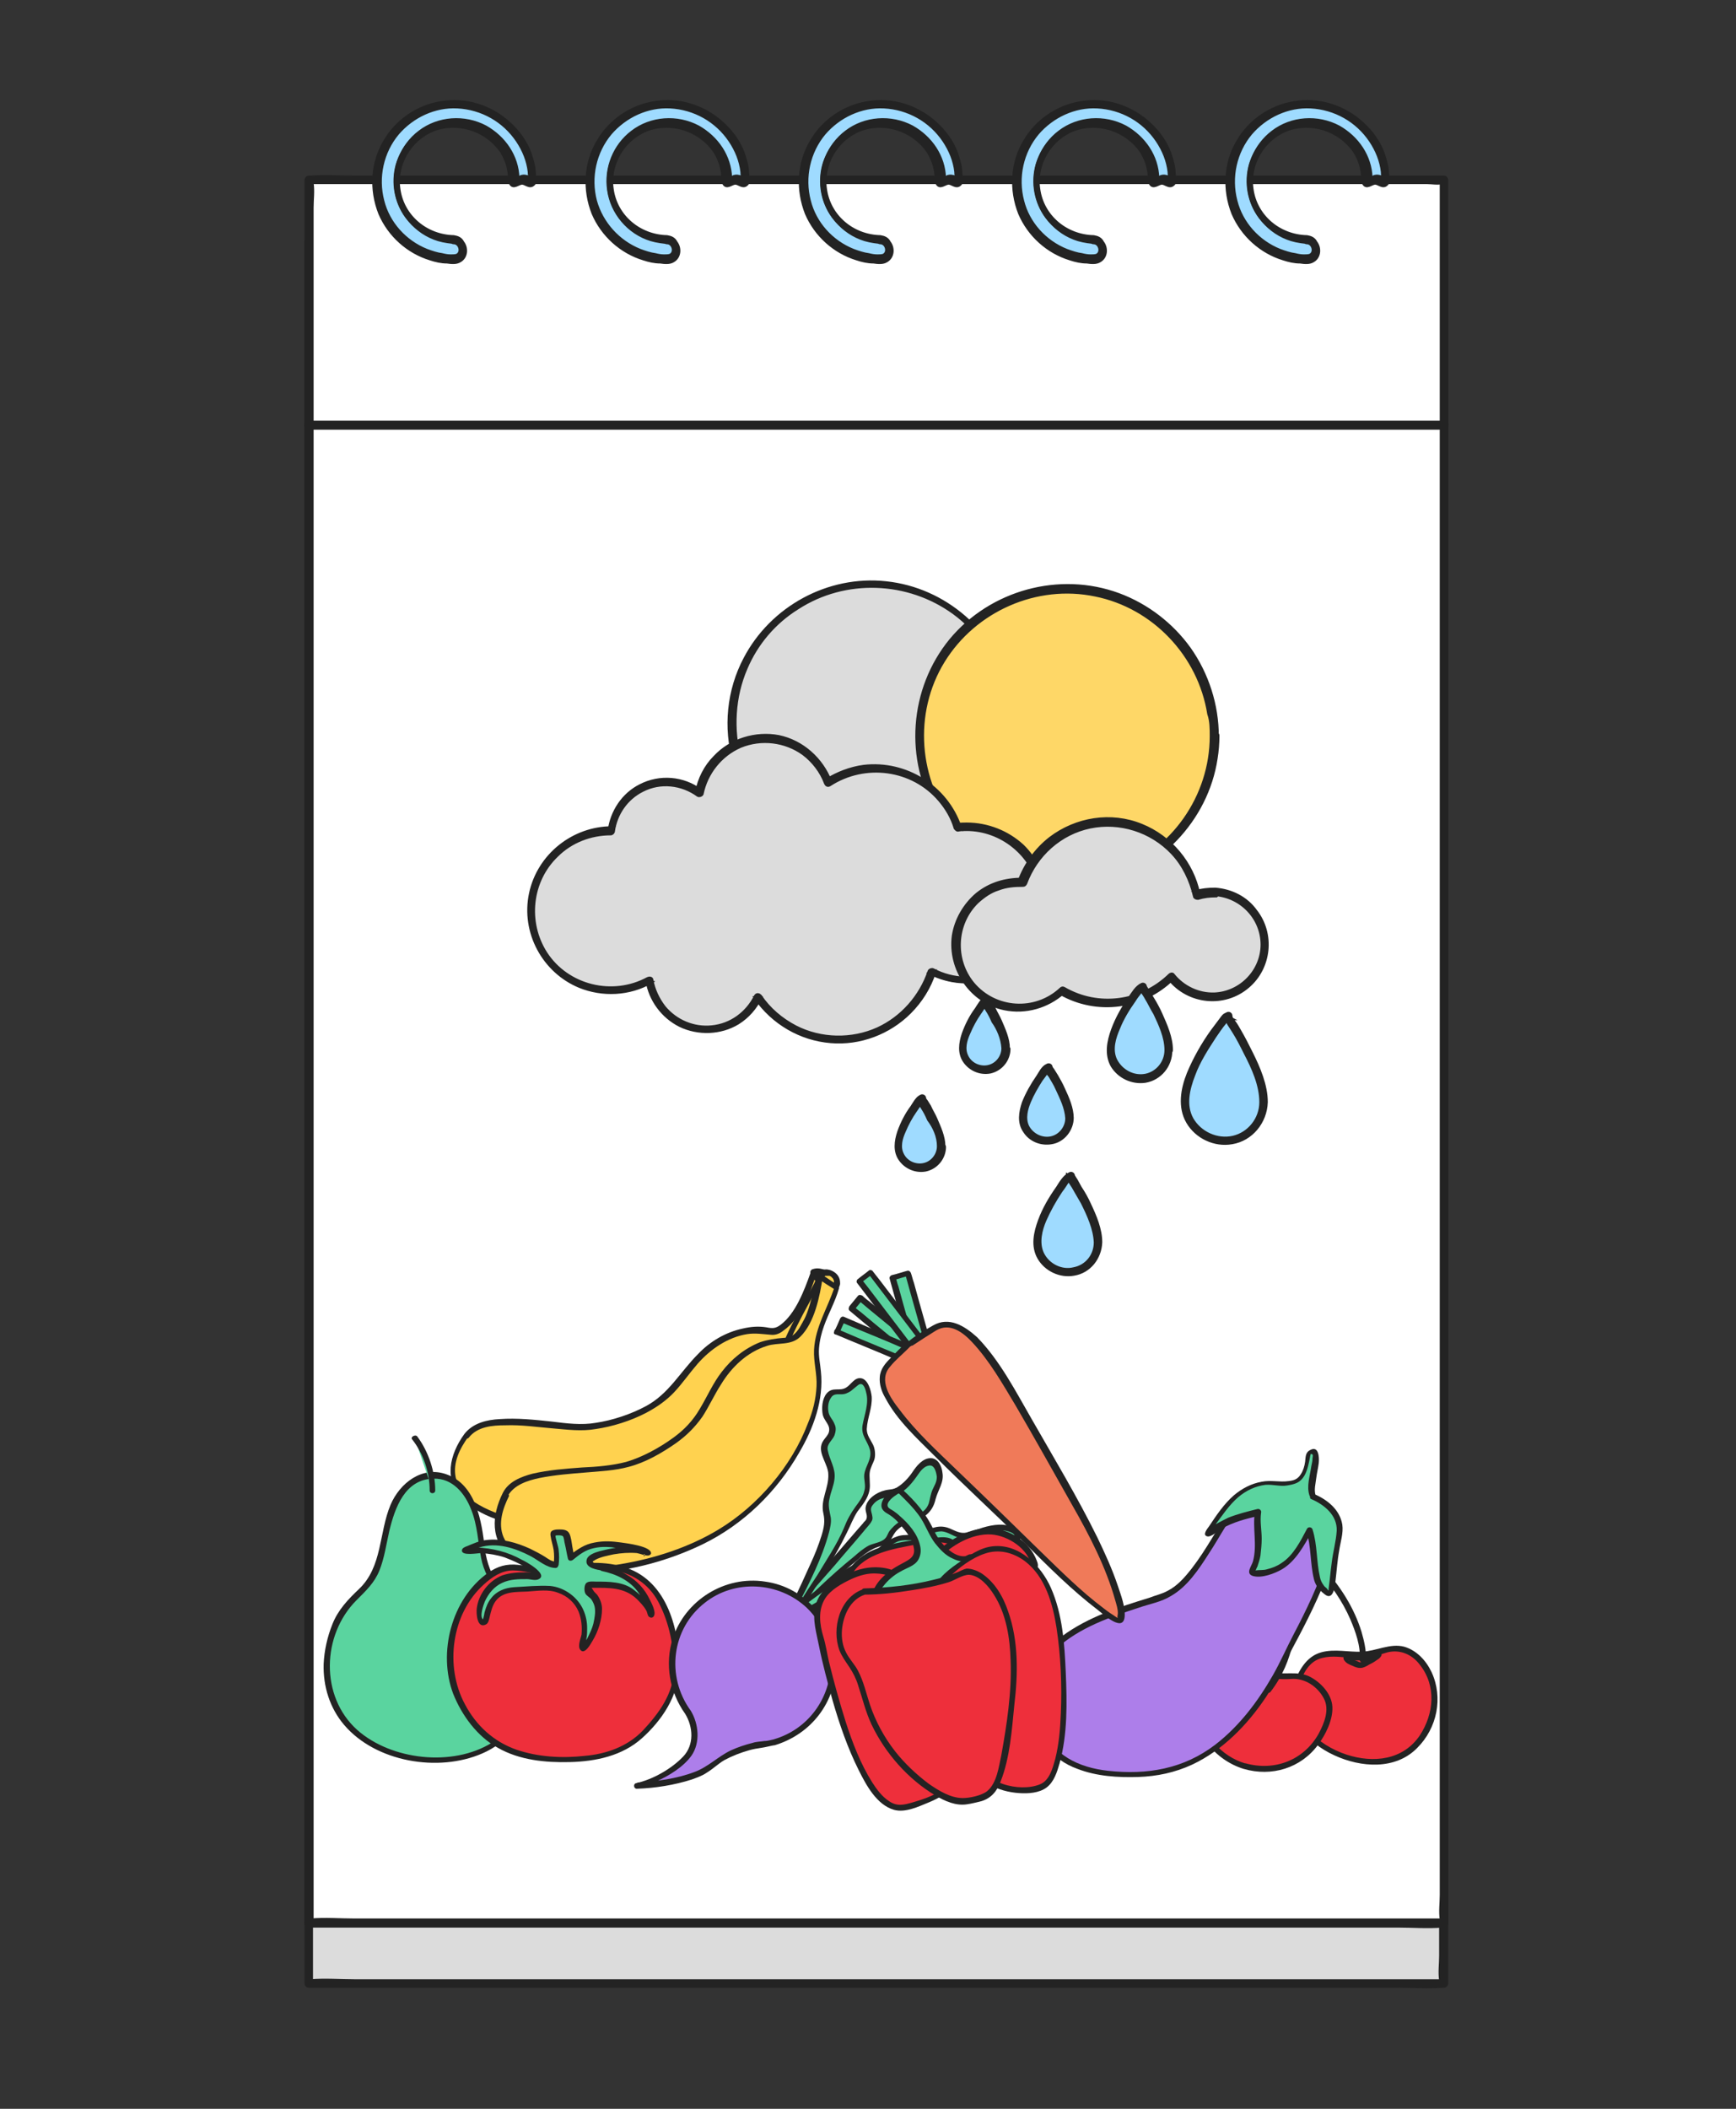
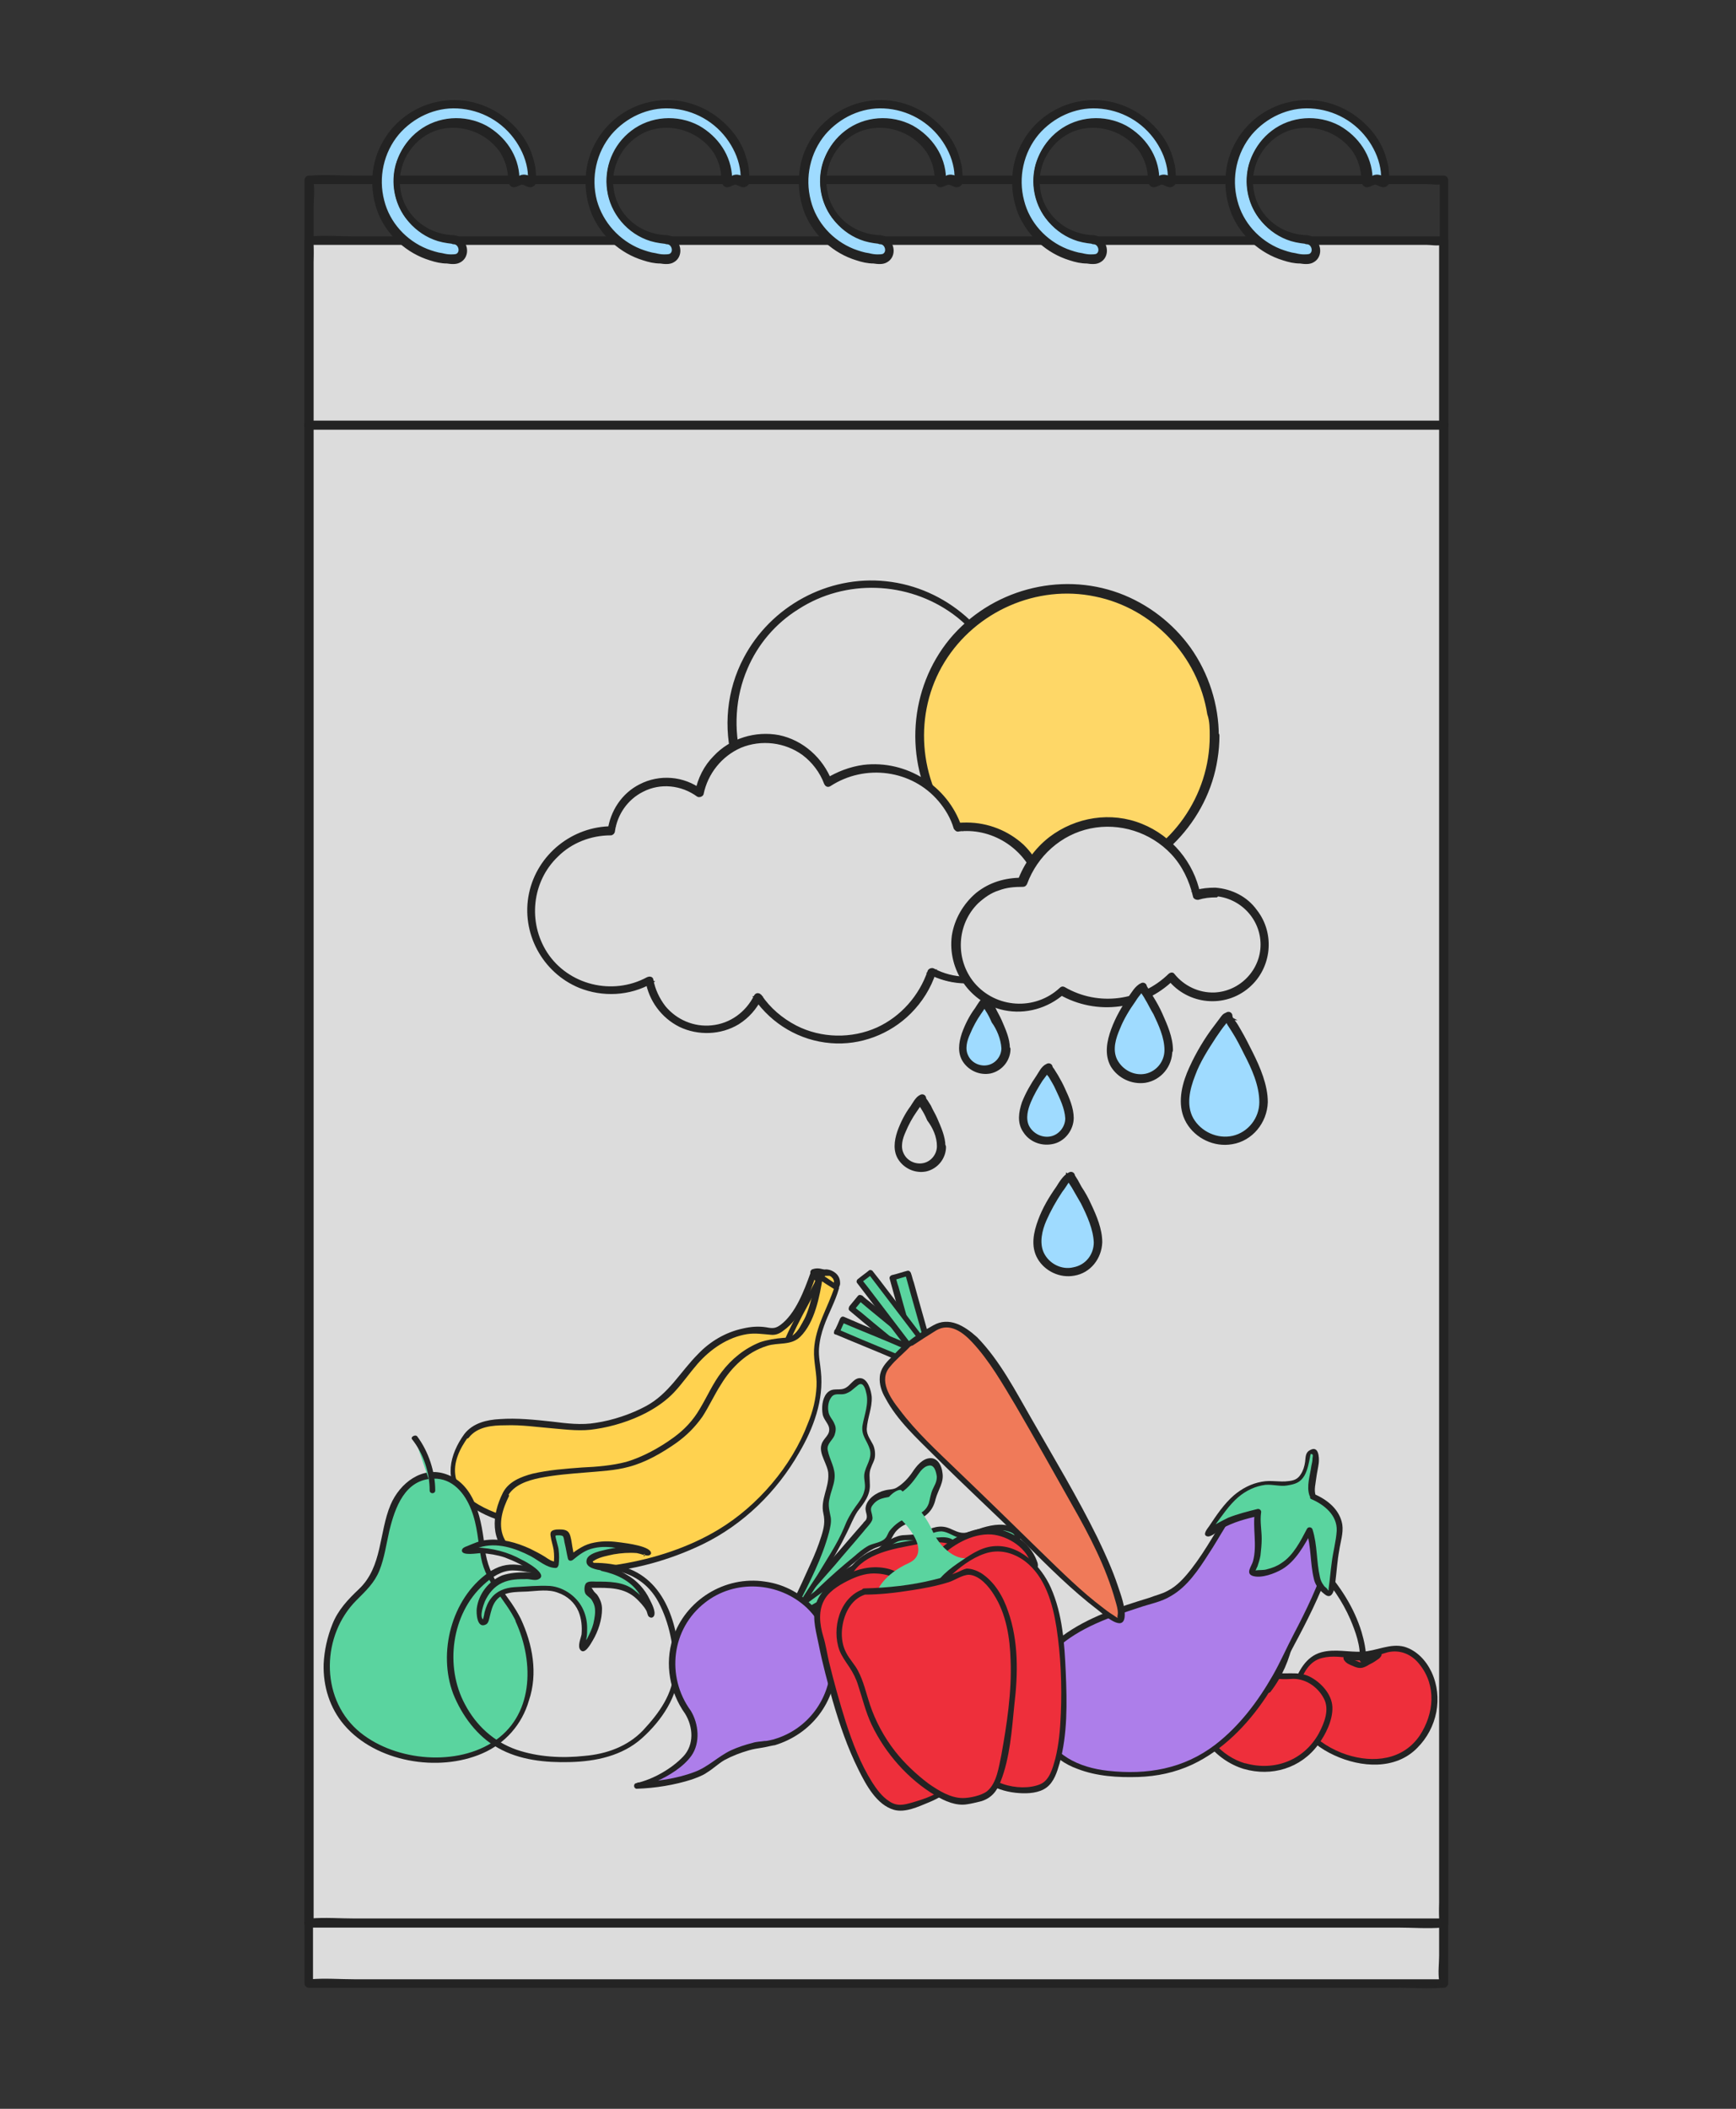
<svg xmlns="http://www.w3.org/2000/svg" version="1.1" id="Layer_1" x="0px" y="0px" viewBox="0 0 280 340" style="enable-background:new 0 0 280 340;" xml:space="preserve">
  <rect x="0" y="0" width="280" height="340" fill="#333333" stroke="none" />
  <style type="text/css">
	.st0{fill:#DCDCDC;stroke:#232323;stroke-width:0.567;stroke-miterlimit:10;}
	.st1{fill:#232323;stroke:#232323;stroke-width:0.567;stroke-miterlimit:10;}
	.st2{fill:#FFFFFF;stroke:#232323;stroke-width:0.567;stroke-miterlimit:10;}
	.st3{fill:#9FDBFF;stroke:#232323;stroke-width:0.567;stroke-miterlimit:10;}
	.st4{fill:#FED767;stroke:#232323;stroke-width:0.567;stroke-miterlimit:10;}
	.st5{fill:#EE2F3B;}
	.st6{fill:#232323;}
	.st7{fill:#FFD24F;}
	.st8{fill:#AD7EEA;}
	.st9{fill:#5AD49F;}
	.st10{fill:#F07A59;}
</style>
  <g id="Layer_2_00000057870142319822121990000016365457787697309070_">
</g>
  <g id="Layer_1_00000177446089370788773210000015393789183962768298_">
    <g id="quizz">
      <g>
        <rect x="49.8" y="38.9" class="st0" width="183.1" height="281" />
        <path class="st1" d="M50.2,319.8V43.3c0-1.3,0.2-2.7,0-4c0-0.2,0-0.3,0-0.5l-0.4,0.4h180.3c0.7,0,1.8,0.2,2.4,0     c0.1,0,0.2,0,0.3,0l-0.4-0.4v276.5c0,1.3-0.2,2.7,0,4c0,0.2,0,0.3,0,0.5l0.4-0.4H57.2c-2.3,0-4.8-0.2-7.1,0c-0.1,0-0.2,0-0.3,0     c-0.5,0-0.5,0.8,0,0.8h175.7c2.3,0,4.8,0.2,7.1,0c0.1,0,0.2,0,0.3,0c0.2,0,0.4-0.2,0.4-0.4V50.9c0-3.9,0-7.7,0-11.6     c0-0.2,0-0.3,0-0.5s-0.2-0.4-0.4-0.4H57.2c-2.3,0-4.8-0.2-7.1,0c-0.1,0-0.2,0-0.3,0c-0.2,0-0.4,0.2-0.4,0.4v268.9     c0,3.9,0,7.7,0,11.6c0,0.2,0,0.3,0,0.5C49.4,320.3,50.2,320.3,50.2,319.8L50.2,319.8z" />
      </g>
      <g>
-         <rect x="49.8" y="29" class="st2" width="183.1" height="281" />
        <path class="st1" d="M50.3,310V123.3c0-13.5,0-26.9,0-40.4V33.5c0-1.3,0.2-2.7,0-4c0-0.2,0-0.3,0-0.5l-0.4,0.4h180.3     c0.7,0,1.7,0.2,2.4,0c0.1,0,0.2,0,0.3,0l-0.4-0.4v276.5c0,1.3-0.2,2.7,0,4c0,0.2,0,0.3,0,0.5l0.4-0.4H57.2c-2.3,0-4.8-0.2-7.1,0     c-0.1,0-0.2,0-0.3,0c-0.6,0-0.6,0.9,0,0.9h175.7c2.3,0,4.8,0.2,7.1,0c0.1,0,0.2,0,0.3,0c0.2,0,0.4-0.2,0.4-0.4v-269     c0-3.9,0-7.7,0-11.6c0-0.2,0-0.3,0-0.5s-0.2-0.4-0.4-0.4H57.2c-2.3,0-4.8-0.2-7.1,0c-0.1,0-0.2,0-0.3,0c-0.2,0-0.4,0.2-0.4,0.4     v268.9c0,3.9,0,7.7,0,11.6c0,0.2,0,0.3,0,0.5C49.4,310.5,50.3,310.5,50.3,310L50.3,310z" />
      </g>
      <path class="st1" d="M232.9,68.1H57.2c-2.4,0-4.7,0-7.1,0c-0.1,0-0.2,0-0.3,0c-0.6,0-0.6,0.9,0,0.9h175.7c2.4,0,4.7,0,7.1,0    c0.1,0,0.2,0,0.3,0C233.5,69,233.5,68.1,232.9,68.1L232.9,68.1L232.9,68.1z" />
      <g>
        <path class="st3" d="M73.2,38.7c-1.4,0-2.9-0.3-4.2-1c-1.4-0.7-2.4-1.5-3.4-2.8c-1.7-2.3-2.3-5.4-1.5-8.3     c0.8-2.7,2.8-5.1,5.5-6.1c2.7-1.1,5.9-0.9,8.4,0.6c2.8,1.7,4.6,4.6,4.7,7.9c0,1,0.8,0,1.5,0c0.8,0,1.5,1,1.5,0     c0-3.8-1.8-7.2-4.8-9.5c-3.1-2.4-7.3-3.3-11.1-2.2c-3.7,1-6.7,3.7-8.1,7.2c-1.5,3.6-1.2,7.9,0.8,11.2c2.3,3.7,6.3,6,10.7,6     C75.2,41.7,75.2,38.7,73.2,38.7L73.2,38.7L73.2,38.7z" />
        <path class="st1" d="M73.2,38.2c-4.5-0.1-8.3-3.3-8.9-7.7c-0.6-4,1.8-8.1,5.6-9.6c4-1.5,8.6,0,11,3.5c0.5,0.8,0.9,1.7,1.1,2.6     c0.1,0.5,0.2,0.9,0.2,1.4c0,0.4-0.1,0.9,0.2,1.2c0.4,0.7,1.1,0,1.7-0.1s1.3,0.8,1.9,0.2c0.3-0.2,0.2-0.6,0.2-1     c0-0.5-0.1-1-0.1-1.4c-0.1-0.9-0.4-1.8-0.7-2.7c-0.7-1.8-1.8-3.3-3.2-4.6c-3-2.8-7.1-4.1-11.1-3.4c-3.7,0.6-7.1,2.9-9,6.2     c-2.1,3.5-2.3,7.8-0.8,11.6c1.5,3.5,4.5,6.2,8.1,7.3c0.9,0.3,1.8,0.5,2.7,0.5c0.7,0.1,1.5,0.2,2.1-0.2c1-0.6,1.1-2,0.4-2.9     C74.3,38.5,73.8,38.3,73.2,38.2c-0.6,0-0.6,0.9,0,0.9c1,0,1.5,1.6,0.5,2.1c-0.3,0.1-0.7,0.1-1,0.1c-0.5,0-1-0.1-1.4-0.2     c-0.8-0.1-1.7-0.4-2.5-0.7c-3.5-1.4-6.2-4.4-7.1-8c-1-3.8-0.1-7.9,2.4-10.9c2.4-2.8,6-4.5,9.7-4.3c3.9,0.2,7.5,2.2,9.7,5.5     c1,1.5,1.7,3.2,1.9,5c0,0.2,0,0.4,0.1,0.6c0,0.1,0,0.5,0,0.6c0-0.1,0.3,0.1,0.1-0.1l-0.2-0.1c-0.2-0.1-0.3-0.2-0.5-0.2     c-0.3-0.1-0.7-0.1-1,0.1c-0.1,0.1-0.3,0.1-0.4,0.2c-0.1,0-0.1,0.1-0.2,0.1c0.2-0.1,0.2,0.1,0.2-0.2c-0.1-3.5-2.2-6.5-5.2-8.2     c-3.4-1.8-7.6-1.5-10.6,0.8c-2.9,2.2-4.3,5.8-3.8,9.3c0.5,3.7,3.2,6.9,6.8,8c1,0.3,2,0.4,3,0.5C73.8,39.1,73.8,38.3,73.2,38.2     L73.2,38.2z" />
      </g>
      <g>
        <path class="st3" d="M107.6,38.7c-1.4,0-2.9-0.3-4.2-1c-1.4-0.7-2.4-1.5-3.4-2.8c-1.7-2.3-2.3-5.4-1.5-8.3     c0.8-2.7,2.8-5.1,5.5-6.1c2.7-1.1,5.9-0.9,8.4,0.6c2.8,1.7,4.6,4.6,4.7,7.9c0,1,0.8,0,1.5,0c0.8,0,1.5,1,1.5,0     c0-3.8-1.8-7.2-4.8-9.5c-3.1-2.4-7.3-3.3-11.1-2.2c-3.7,1-6.7,3.7-8.1,7.2c-1.5,3.6-1.2,7.9,0.8,11.2c2.3,3.7,6.3,6,10.7,6     C109.6,41.7,109.6,38.7,107.6,38.7L107.6,38.7L107.6,38.7z" />
        <path class="st1" d="M107.6,38.2c-4.5-0.1-8.3-3.3-8.9-7.7c-0.6-4,1.8-8.1,5.6-9.6c4-1.5,8.6,0,11,3.5c0.5,0.8,0.9,1.7,1.1,2.6     c0.1,0.5,0.2,0.9,0.2,1.4c0,0.4-0.1,0.9,0.2,1.2c0.4,0.7,1.1,0,1.7-0.1s1.3,0.8,1.9,0.2c0.3-0.2,0.2-0.6,0.2-1     c0-0.5-0.1-1-0.1-1.4c-0.1-0.9-0.4-1.8-0.7-2.7c-0.7-1.8-1.8-3.3-3.2-4.6c-3-2.8-7.1-4.1-11.1-3.4c-3.7,0.6-7.1,2.9-9,6.2     c-2.1,3.5-2.3,7.8-0.8,11.6c1.5,3.5,4.5,6.2,8.1,7.3c0.9,0.3,1.8,0.5,2.7,0.5c0.7,0.1,1.5,0.2,2.1-0.2c1-0.6,1.1-2,0.4-2.9     C108.7,38.5,108.2,38.3,107.6,38.2c-0.6,0-0.6,0.9,0,0.9c1,0,1.5,1.6,0.5,2.1c-0.3,0.1-0.7,0.1-1,0.1c-0.5,0-1-0.1-1.4-0.2     c-0.8-0.1-1.7-0.4-2.5-0.7C99.7,39,97,36,96,32.4c-1-3.8-0.1-7.9,2.4-10.9c2.4-2.8,6-4.5,9.7-4.3c3.9,0.2,7.5,2.2,9.7,5.5     c1,1.5,1.7,3.2,1.9,5c0,0.2,0,0.4,0.1,0.6c0,0.1,0,0.5,0,0.6c0-0.1,0.3,0.1,0.1-0.1l-0.2-0.1c-0.2-0.1-0.3-0.2-0.5-0.2     c-0.3-0.1-0.7-0.1-1,0.1c-0.1,0.1-0.3,0.1-0.4,0.2c-0.1,0-0.1,0.1-0.2,0.1c0.2-0.1,0.2,0.1,0.2-0.2c-0.1-3.5-2.2-6.5-5.2-8.2     c-3.4-1.8-7.6-1.5-10.6,0.8c-2.9,2.2-4.3,5.8-3.8,9.3c0.5,3.7,3.2,6.9,6.8,8c1,0.3,2,0.4,3,0.5C108.2,39.1,108.2,38.3,107.6,38.2     L107.6,38.2z" />
      </g>
      <g>
        <path class="st3" d="M142,38.7c-1.4,0-2.9-0.3-4.2-1c-1.4-0.7-2.4-1.5-3.4-2.8c-1.7-2.3-2.3-5.4-1.5-8.3c0.8-2.7,2.8-5.1,5.5-6.1     c2.7-1.1,5.9-0.9,8.4,0.6c2.8,1.7,4.6,4.6,4.7,7.9c0,1,0.8,0,1.5,0c0.8,0,1.5,1,1.5,0c0-3.8-1.8-7.2-4.8-9.5     c-3.1-2.4-7.3-3.3-11.1-2.2c-3.7,1-6.7,3.7-8.1,7.2c-1.5,3.6-1.2,7.9,0.8,11.2c2.3,3.7,6.3,6,10.7,6     C143.9,41.7,143.9,38.7,142,38.7L142,38.7L142,38.7z" />
        <path class="st1" d="M142,38.2c-4.5-0.1-8.3-3.3-8.9-7.7c-0.6-4,1.8-8.1,5.6-9.6c4-1.5,8.6,0,11,3.5c0.5,0.8,0.9,1.7,1.1,2.6     c0.1,0.5,0.2,0.9,0.2,1.4c0,0.4-0.1,0.9,0.2,1.2c0.4,0.7,1.1,0,1.7-0.1c0.6-0.1,1.3,0.8,1.9,0.2c0.3-0.2,0.2-0.6,0.2-1     c0-0.5-0.1-1-0.1-1.4c-0.1-0.9-0.4-1.8-0.7-2.7c-0.7-1.8-1.8-3.3-3.2-4.6c-3-2.8-7.1-4.1-11.1-3.4c-3.7,0.6-7.1,2.9-9,6.2     c-2.1,3.5-2.3,7.8-0.8,11.6c1.5,3.5,4.5,6.2,8.1,7.3c0.9,0.3,1.8,0.5,2.7,0.5c0.7,0.1,1.5,0.2,2.1-0.2c1-0.6,1.1-2,0.4-2.9     C143.1,38.5,142.6,38.3,142,38.2c-0.6,0-0.6,0.9,0,0.9c1,0,1.5,1.6,0.5,2.1c-0.3,0.1-0.7,0.1-1,0.1c-0.5,0-1-0.1-1.4-0.2     c-0.8-0.1-1.7-0.4-2.5-0.7c-3.5-1.4-6.2-4.4-7.1-8c-1-3.8-0.1-7.9,2.4-10.9c2.4-2.8,6-4.5,9.7-4.3c3.9,0.2,7.5,2.2,9.7,5.5     c1,1.5,1.7,3.2,1.9,5c0,0.2,0,0.4,0.1,0.6c0,0.1,0,0.5,0,0.6c0-0.1,0.3,0.1,0.1-0.1l-0.2-0.1c-0.2-0.1-0.3-0.2-0.5-0.2     c-0.3-0.1-0.7-0.1-1,0.1c-0.1,0.1-0.3,0.1-0.4,0.2c-0.1,0-0.1,0.1-0.2,0.1c0.2-0.1,0.2,0.1,0.2-0.2c-0.1-3.5-2.2-6.5-5.2-8.2     c-3.4-1.8-7.6-1.5-10.6,0.8c-2.9,2.2-4.3,5.8-3.8,9.3c0.5,3.7,3.2,6.9,6.8,8c1,0.3,2,0.4,3,0.5C142.6,39.1,142.6,38.3,142,38.2     L142,38.2z" />
      </g>
      <g>
        <path class="st3" d="M176.4,38.7c-1.4,0-2.9-0.3-4.2-1c-1.4-0.7-2.4-1.5-3.4-2.8c-1.7-2.3-2.3-5.4-1.5-8.3     c0.8-2.7,2.8-5.1,5.5-6.1c2.7-1.1,5.9-0.9,8.4,0.6c2.8,1.7,4.6,4.6,4.7,7.9c0,1,0.8,0,1.5,0c0.8,0,1.5,1,1.5,0     c0-3.8-1.8-7.2-4.8-9.5c-3.1-2.4-7.3-3.3-11.1-2.2c-3.7,1-6.7,3.7-8.1,7.2c-1.5,3.6-1.2,7.9,0.8,11.2c2.3,3.7,6.3,6,10.7,6     C178.3,41.7,178.3,38.7,176.4,38.7L176.4,38.7L176.4,38.7z" />
        <path class="st1" d="M176.4,38.2c-4.5-0.1-8.3-3.3-8.9-7.7c-0.6-4,1.8-8.1,5.6-9.6c4-1.5,8.6,0,11,3.5c0.5,0.8,0.9,1.7,1.1,2.6     c0.1,0.5,0.2,0.9,0.2,1.4c0,0.4-0.1,0.9,0.2,1.2c0.4,0.7,1.1,0,1.7-0.1c0.6-0.1,1.3,0.8,1.9,0.2c0.3-0.2,0.2-0.6,0.2-1     c0-0.5-0.1-1-0.1-1.4c-0.1-0.9-0.4-1.8-0.7-2.7c-0.7-1.8-1.8-3.3-3.2-4.6c-3-2.8-7.1-4.1-11.1-3.4c-3.7,0.6-7.1,2.9-9,6.2     c-2.1,3.5-2.3,7.8-0.8,11.6c1.5,3.5,4.5,6.2,8.1,7.3c0.9,0.3,1.8,0.5,2.7,0.5c0.7,0.1,1.5,0.2,2.1-0.2c1-0.6,1.1-2,0.4-2.9     C177.5,38.5,177,38.3,176.4,38.2c-0.6,0-0.6,0.9,0,0.9c1,0,1.5,1.6,0.5,2.1c-0.3,0.1-0.7,0.1-1,0.1c-0.5,0-1-0.1-1.4-0.2     c-0.8-0.1-1.7-0.4-2.5-0.7c-3.5-1.4-6.2-4.4-7.1-8c-1-3.8-0.1-7.9,2.4-10.9c2.4-2.8,6-4.5,9.7-4.3c3.9,0.2,7.5,2.2,9.7,5.5     c1,1.5,1.7,3.2,1.9,5c0,0.2,0,0.4,0.1,0.6c0,0.1,0,0.5,0,0.6c0-0.1,0.3,0.1,0.1-0.1l-0.2-0.1c-0.2-0.1-0.3-0.2-0.5-0.2     c-0.3-0.1-0.7-0.1-1,0.1c-0.1,0.1-0.3,0.1-0.4,0.2c-0.1,0-0.1,0.1-0.2,0.1c0.2-0.1,0.2,0.1,0.2-0.2c-0.1-3.5-2.2-6.5-5.2-8.2     c-3.4-1.8-7.6-1.5-10.6,0.8c-2.9,2.2-4.3,5.8-3.8,9.3c0.5,3.7,3.2,6.9,6.8,8c1,0.3,2,0.4,3,0.5C176.9,39.1,176.9,38.3,176.4,38.2     L176.4,38.2z" />
      </g>
      <g>
        <path class="st3" d="M210.8,38.7c-1.4,0-2.9-0.3-4.2-1c-1.4-0.7-2.4-1.5-3.4-2.8c-1.7-2.3-2.3-5.4-1.5-8.3     c0.8-2.7,2.8-5.1,5.5-6.1c2.7-1.1,5.9-0.9,8.4,0.6c2.8,1.7,4.6,4.6,4.7,7.9c0,1,0.8,0,1.5,0c0.8,0,1.5,1,1.5,0     c0-3.8-1.8-7.2-4.8-9.5c-3.1-2.4-7.3-3.3-11.1-2.2c-3.7,1-6.7,3.7-8.1,7.2c-1.5,3.6-1.2,7.9,0.8,11.2c2.3,3.7,6.3,6,10.7,6     C212.7,41.7,212.7,38.7,210.8,38.7L210.8,38.7L210.8,38.7z" />
        <path class="st1" d="M210.8,38.2c-4.5-0.1-8.3-3.3-8.9-7.7c-0.6-4,1.8-8.1,5.6-9.6c4-1.5,8.6,0,11,3.5c0.5,0.8,0.9,1.7,1.1,2.6     c0.1,0.5,0.2,0.9,0.2,1.4c0,0.4-0.1,0.9,0.2,1.2c0.4,0.7,1.1,0,1.7-0.1c0.6-0.1,1.3,0.8,1.9,0.2c0.3-0.2,0.2-0.6,0.2-1     c0-0.5-0.1-1-0.1-1.4c-0.1-0.9-0.4-1.8-0.7-2.7c-0.7-1.8-1.8-3.3-3.2-4.6c-3-2.8-7.1-4.1-11.1-3.4c-3.7,0.6-7.1,2.9-9,6.2     c-2.1,3.5-2.3,7.8-0.8,11.6c1.5,3.5,4.5,6.2,8.1,7.3c0.9,0.3,1.8,0.5,2.7,0.5c0.7,0.1,1.5,0.2,2.1-0.2c1-0.6,1.1-2,0.4-2.9     C211.9,38.5,211.4,38.3,210.8,38.2c-0.6,0-0.6,0.9,0,0.9c1,0,1.5,1.6,0.5,2.1c-0.3,0.1-0.7,0.1-1,0.1c-0.5,0-1-0.1-1.4-0.2     c-0.8-0.1-1.7-0.4-2.5-0.7c-3.5-1.4-6.2-4.4-7.1-8c-1-3.8-0.1-7.9,2.4-10.9c2.4-2.8,6-4.5,9.7-4.3c3.9,0.2,7.5,2.2,9.7,5.5     c1,1.5,1.7,3.2,1.9,5c0,0.2,0,0.4,0.1,0.6c0,0.1,0,0.5,0,0.6c0-0.1,0.3,0.1,0.1-0.1l-0.2-0.1c-0.2-0.1-0.3-0.2-0.5-0.2     c-0.3-0.1-0.7-0.1-1,0.1c-0.1,0.1-0.3,0.1-0.4,0.2c-0.1,0-0.1,0.1-0.2,0.1c0.2-0.1,0.2,0.1,0.2-0.2c-0.1-3.5-2.2-6.5-5.2-8.2     c-3.4-1.8-7.6-1.5-10.6,0.8c-2.9,2.2-4.3,5.8-3.8,9.3c0.5,3.7,3.2,6.9,6.8,8c1,0.3,2,0.4,3,0.5C211.3,39.1,211.3,38.3,210.8,38.2     L210.8,38.2z" />
      </g>
    </g>
    <g id="Calque_34">
      <g>
        <path class="st0" d="M118.9,122.6c-0.5-1.9-0.8-3.9-0.8-6c0-12.5,10.1-22.5,22.5-22.5c10.5,0,19.4,7.2,21.9,17c0.2,0,0.5,0,0.7,0     c4.9,0,9.3,2.5,11.8,6.4c1.3-0.5,2.7-0.8,4.2-0.8c6,0,10.9,4.9,10.9,10.9c0,6-4.9,10.9-10.9,10.9c-2.7,0-5.1-0.9-7-2.5     c-2.4,2-5.6,3.2-9,3.2c-3.8,0-7.2-1.5-9.8-4c-3.6,2.5-8,4-12.8,4c-4.3,0-8.4-1.2-11.8-3.3c-1.6,2-4,3.2-6.6,3.2     c-4.7,0-8.5-3.8-8.5-8.5C113.7,126.9,115.8,123.8,118.9,122.6L118.9,122.6z" />
        <path class="st1" d="M119.3,122.5c-1.3-4.9-1-10.2,1-14.8c1.7-4,4.6-7.4,8.3-9.7c7.7-5,17.9-4.6,25.3,0.8c4.1,3,7,7.4,8.3,12.4     c0,0.2,0.2,0.3,0.4,0.3c4.8-0.2,9.4,2.1,12.1,6.2c0.1,0.1,0.3,0.2,0.4,0.2c2.9-1.2,6.2-1.1,9,0.4c2.4,1.3,4.3,3.5,5.1,6.1     c1.8,5.4-1.2,11.4-6.6,13.2c-3.4,1.2-7.3,0.5-10.1-1.8c-0.2-0.1-0.4-0.1-0.5,0c-2.6,2.1-6,3.3-9.4,3.1c-3.3-0.2-6.4-1.6-8.8-3.8     c-0.1-0.1-0.3-0.2-0.5-0.1c-7.2,4.9-16.7,5.2-24.2,0.6c-0.1-0.1-0.4-0.1-0.5,0.1c-2.6,3.2-7.3,4.1-10.8,1.8     c-3.2-2.1-4.6-6.3-3.1-9.9c0.8-2,2.5-3.6,4.5-4.5c0.5-0.2,0.1-0.9-0.4-0.7c-4,1.7-6.2,6.1-5.2,10.4c1,4,4.7,6.8,8.8,6.7     c2.6-0.1,5.1-1.3,6.7-3.3l-0.5,0.1c5.9,3.6,13.4,4.4,19.9,2c1.8-0.7,3.5-1.5,5-2.6l-0.5-0.1c2.5,2.4,5.9,3.9,9.4,4.1     c3.6,0.2,7.1-1,9.9-3.3h-0.5c2.7,2.2,6.2,3.1,9.6,2.4c2.9-0.6,5.4-2.4,7.1-4.8c3.4-5.1,2-12.2-3.1-15.6     c-3.1-2.1-7.1-2.5-10.6-1.1l0.4,0.2c-2.8-4.3-7.7-6.8-12.8-6.6l0.4,0.3C160.4,102,152.4,95,142.9,94c-9.3-1-18.4,4-22.7,12.2     c-2.7,5.1-3.3,11.1-1.7,16.7C118.7,123.1,119.4,122.9,119.3,122.5L119.3,122.5z" />
      </g>
      <g>
        <circle class="st4" cx="172.1" cy="118.7" r="23.8" />
        <path class="st1" d="M195.4,118.7c0,9.7-6.2,18.6-15.4,21.9c-4.6,1.7-9.7,1.8-14.4,0.5c-4.5-1.3-8.6-4-11.6-7.6     c-6.2-7.6-7-18.6-1.9-26.9s15.1-12.7,24.6-10.7c9.4,1.9,16.8,9.7,18.3,19.2C195.4,116.2,195.4,117.5,195.4,118.7     c0,0.6,0.9,0.6,0.9,0c0-5-1.6-10-4.5-14.1c-2.8-3.9-6.8-7-11.4-8.7c-9.5-3.5-20.5-0.5-27,7.3c-6.5,7.9-7.3,19.3-2,28     c2.5,4.1,6.3,7.5,10.7,9.5c4.6,2.1,9.8,2.7,14.8,1.7c9.8-2,17.7-10.2,19.2-20.1c0.2-1.2,0.3-2.5,0.3-3.7     C196.4,118.1,195.5,118.1,195.4,118.7L195.4,118.7z" />
      </g>
      <g>
        <path class="st0" d="M155.9,133.2c-0.5,0-1,0-1.5,0.1c-1.9-5.5-7.1-9.5-13.2-9.5c-2.8,0-5.5,0.9-7.7,2.3     c-1.5-4.1-5.5-7.1-10.2-7.1c-5.3,0-9.6,3.8-10.6,8.8c-1.5-1.1-3.3-1.8-5.3-1.8c-4.6,0-8.3,3.4-8.9,7.9h-0.1     c-7.1,0-12.9,5.8-12.9,12.9s5.8,12.9,12.9,12.9c2.3,0,4.4-0.6,6.2-1.6c0.7,4.5,4.5,7.9,9.2,7.9c3.7,0,6.9-2.1,8.3-5.2     c2.8,4.2,7.6,6.9,13,6.9c7,0,12.9-4.6,15-10.9c1.7,0.9,3.6,1.4,5.7,1.4c6.9,0,12.4-5.6,12.4-12.4     C168.4,138.8,162.8,133.2,155.9,133.2L155.9,133.2z" />
        <path class="st1" d="M155.9,132.9c-0.5,0-1,0-1.5,0.1l0.4,0.3c-2.2-6.4-8.7-10.5-15.5-9.7c-2.2,0.3-4.2,1.1-6,2.2     c0.2,0.1,0.4,0.2,0.6,0.2c-1.4-3.6-4.5-6.4-8.3-7.2c-3.7-0.7-7.7,0.5-10.3,3.3c-1.5,1.5-2.5,3.5-2.9,5.6l0.6-0.2     c-2.8-2.1-6.6-2.4-9.7-0.8c-2.8,1.4-4.6,4.2-5,7.2l0.4-0.4c-6.2,0-11.8,4.4-13.1,10.6c-1.3,6.2,2.1,12.5,7.9,14.9     c3.7,1.5,8,1.3,11.5-0.7l-0.6-0.2c0.5,3.1,2.5,5.8,5.3,7.2c2.9,1.4,6.5,1.3,9.3-0.4c1.6-1,2.8-2.4,3.6-4h-0.7     c2.8,4,7.2,6.6,12.1,7c4.7,0.4,9.4-1.4,12.7-4.7c1.8-1.8,3.2-4,4-6.5l-0.6,0.2c5.8,2.9,13,1.1,16.6-4.4c3.3-5,2.5-11.9-1.8-16.1     C162.5,134.2,159.3,132.9,155.9,132.9c-0.5,0-0.5,0.8,0,0.8c5.6,0,10.6,4,11.8,9.5s-1.7,11.2-6.8,13.5c-3.3,1.5-7.2,1.4-10.4-0.3     c-0.2-0.1-0.5,0-0.6,0.2c-1.4,4.1-4.4,7.5-8.3,9.3c-4.2,1.9-9.2,1.8-13.3-0.3c-2.3-1.2-4.3-2.9-5.7-5c-0.2-0.2-0.5-0.3-0.7,0     c-1.4,2.8-4,4.7-7.1,5c-2.9,0.3-5.8-0.9-7.7-3.2c-1-1.3-1.7-2.8-2-4.4c0-0.3-0.4-0.3-0.6-0.2c-5.7,3.1-13,1.3-16.5-4.1     c-3.2-5-2.5-11.7,1.8-15.8c2.3-2.3,5.5-3.5,8.7-3.5c0.2,0,0.4-0.2,0.4-0.4c0.4-2.8,2.1-5.3,4.7-6.6c2.9-1.5,6.4-1.1,9,0.8     c0.2,0.1,0.5,0,0.6-0.2c0.7-3.4,3-6.3,6.2-7.7c3.4-1.4,7.3-0.9,10.2,1.2c1.6,1.2,2.9,2.9,3.6,4.8c0.1,0.2,0.3,0.4,0.6,0.2     c5.7-3.7,13.4-2.7,17.8,2.5c1.1,1.3,2,2.8,2.5,4.5c0.1,0.1,0.2,0.3,0.4,0.3c0.5-0.1,1-0.1,1.5-0.1     C156.4,133.6,156.4,132.9,155.9,132.9L155.9,132.9z" />
      </g>
      <g>
        <path class="st0" d="M196,143.8c-1.1-0.1-2.1,0.1-3.1,0.4c-1.3-6.4-6.7-11.4-13.5-11.7c-6.6-0.3-12.4,3.8-14.5,9.7l0,0     c-5.6-0.3-10.3,4-10.6,9.6s4,10.4,9.6,10.6c2.9,0.1,5.5-0.9,7.5-2.8c1.9,1.1,4.2,1.8,6.6,2c4.3,0.2,8.2-1.4,11-4.2     c1.4,1.9,3.7,3.1,6.2,3.2c4.6,0.2,8.6-3.3,8.9-8C204.2,148,200.7,144,196,143.8L196,143.8z" />
        <path class="st1" d="M196,143.4c-1.1,0-2.1,0.1-3.2,0.4l0.5,0.3c-1-4.9-4.5-9.1-9.2-11c-4.9-2-10.5-1.1-14.7,2.1     c-2.3,1.8-4,4.2-5,6.9l0.4-0.3c-2.6,0-5.1,0.7-7.2,2.4c-2,1.7-3.4,4.1-3.8,6.7c-0.7,5.4,2.9,10.6,8.2,11.7     c3.4,0.7,6.9-0.3,9.5-2.6l-0.5,0.1c5.9,3.4,13.3,2.4,18.1-2.3h-0.5c3.1,3.9,8.9,4.5,12.7,1.2c3.5-3,4.1-8.4,1.2-12.1     C201,144.8,198.6,143.6,196,143.4c-0.5,0-0.5,0.7,0,0.8c4.2,0.3,7.6,3.8,7.6,8.1c0,4.2-3.4,7.8-7.7,8c-2.6,0.1-5.1-1.1-6.7-3.1     c-0.1-0.2-0.4-0.1-0.5,0c-4.6,4.5-11.6,5.4-17.1,2.2c-0.2-0.1-0.3-0.1-0.5,0.1c-4.1,3.8-10.6,3.4-14.2-0.9     c-3.2-3.9-2.9-9.7,0.7-13.2c1-0.9,2.1-1.7,3.4-2.1c1.3-0.5,2.6-0.6,4-0.6c0.2,0,0.3-0.1,0.4-0.3c1.7-4.6,5.6-8.1,10.4-9.1     c4.8-1,9.9,0.6,13.3,4.2c1.8,1.9,3,4.4,3.6,7c0,0.2,0.3,0.3,0.5,0.3c1-0.3,1.9-0.4,3-0.4C196.5,144.2,196.5,143.4,196,143.4     L196,143.4z" />
      </g>
      <g>
        <path class="st3" d="M177,200.3c0,2.6-2.1,4.8-4.8,4.8c-2.6,0-5-2.2-5-4.8c0-4.5,5-10.5,5-10.5l0.4-0.2c0,0,0,0.2,0.1,0.3     C173.7,191.3,177,196.8,177,200.3L177,200.3z" />
        <path class="st1" d="M176.7,200.3c0,2.1-1.4,3.9-3.5,4.3c-2,0.5-4.2-0.6-5.1-2.5c-0.8-1.7-0.3-3.8,0.4-5.4     c0.7-1.6,1.6-3.2,2.6-4.7c0.4-0.5,0.7-1,1.1-1.6c0.3-0.4,0.3-0.4,0.6-0.6l-0.6-0.3c0,0.6,0.6,1.3,0.9,1.8c0.5,0.9,1,1.7,1.5,2.6     C175.6,195.9,176.6,198.1,176.7,200.3c0,0.5,0.8,0.5,0.8,0c0-2.1-0.9-4.2-1.8-6.1c-0.4-0.9-0.9-1.8-1.5-2.7     c-0.2-0.4-0.4-0.7-0.6-1.1c-0.1-0.2-0.4-0.6-0.5-0.8c0-0.3-0.3-0.5-0.6-0.3c-0.8,0.4-1.4,1.4-1.9,2.2c-1.2,1.7-2.2,3.4-2.9,5.3     c-0.7,1.9-1.2,4.1-0.1,6c1.1,1.9,3.4,3,5.6,2.6c2.5-0.4,4.2-2.6,4.3-5.1C177.4,199.8,176.7,199.8,176.7,200.3L176.7,200.3z" />
      </g>
      <g>
        <path class="st3" d="M203.8,177.7c0,3.4-2.8,6.2-6.2,6.2s-6.5-2.8-6.5-6.2c0-5.8,6.5-13.6,6.5-13.6l0.5-0.2c0,0,0,0.3,0.1,0.5     C199.4,166.1,203.8,173.2,203.8,177.7L203.8,177.7z" />
        <path class="st1" d="M203.4,177.7c0,2.7-1.9,5.1-4.5,5.7c-2.6,0.6-5.4-0.7-6.7-3c-1.2-2.2-0.6-4.8,0.3-7.1     c0.8-2.2,2.1-4.2,3.4-6.2c0.5-0.7,1-1.5,1.6-2.2c0.1-0.2,0.3-0.4,0.4-0.5c0,0,0-0.1,0.1-0.1c-0.1,0.1,0.1,0,0.1,0     c0.1,0,0.2-0.1,0.3-0.1l-0.6-0.3c0,0.8,0.8,1.7,1.2,2.4c0.7,1.1,1.3,2.3,1.9,3.5C202.1,172.1,203.4,174.9,203.4,177.7     c0,0.5,0.8,0.5,0.8,0c0-2.7-1.2-5.5-2.4-7.9c-0.6-1.2-1.2-2.4-1.9-3.6c-0.3-0.5-0.5-0.9-0.8-1.3c-0.2-0.3-0.6-0.7-0.6-1.1     c0-0.3-0.3-0.5-0.6-0.3c-0.5,0.2-0.6,0.4-0.9,0.8c-0.5,0.7-1,1.3-1.5,2c-1.5,2.1-2.8,4.4-3.8,6.8c-1,2.5-1.5,5.4-0.1,7.8     c1.4,2.4,4.3,3.8,7.1,3.3c3.1-0.5,5.4-3.3,5.5-6.5C204.2,177.2,203.4,177.2,203.4,177.7L203.4,177.7z" />
      </g>
      <g>
        <path class="st3" d="M188.5,169.3c0,2.5-2.1,4.6-4.6,4.6s-4.8-2.1-4.8-4.6c0-4.3,4.8-10.1,4.8-10.1l0.3-0.2c0,0,0,0.2,0.1,0.3     C185.3,160.7,188.5,166,188.5,169.3L188.5,169.3z" />
        <path class="st1" d="M188.1,169.3c0,2-1.4,3.7-3.3,4.1c-2,0.4-4-0.7-4.9-2.5c-0.8-1.7-0.2-3.6,0.5-5.2c0.6-1.5,1.5-3,2.5-4.4     c0.3-0.5,0.7-1,1.1-1.5c0.1-0.1,0.2-0.2,0.3-0.3c0,0,0.1-0.1,0,0c0,0,0.2-0.1,0.3-0.1l-0.6-0.3c0,0.6,0.6,1.2,0.9,1.8     c0.5,0.8,0.9,1.7,1.4,2.5C187.1,165.1,188.1,167.2,188.1,169.3c0,0.5,0.8,0.5,0.8,0c0-2-0.9-4-1.7-5.8c-0.4-0.9-0.9-1.8-1.4-2.6     c-0.2-0.3-0.4-0.7-0.6-1c-0.1-0.2-0.4-0.6-0.5-0.8c0-0.3-0.3-0.5-0.6-0.3c-0.8,0.4-1.3,1.3-1.8,2c-1.1,1.6-2.1,3.3-2.8,5.2     s-1.1,4-0.1,5.8c1.1,1.8,3.2,2.8,5.3,2.5c2.4-0.4,4.1-2.5,4.1-4.9C188.9,168.8,188.1,168.8,188.1,169.3L188.1,169.3z" />
      </g>
      <g>
        <path class="st3" d="M172.4,180.3c0,2-1.6,3.7-3.7,3.7c-2,0-3.8-1.6-3.8-3.7c0-3.4,3.8-8,3.8-8l0.3-0.1c0,0,0,0.2,0.1,0.3     C169.9,173.5,172.4,177.7,172.4,180.3L172.4,180.3z" />
        <path class="st1" d="M172.1,180.3c0,1.5-1.1,2.9-2.6,3.2s-3.1-0.5-3.8-1.9c-0.6-1.3-0.2-2.8,0.3-4s1.2-2.4,1.9-3.5     c0.3-0.4,0.6-0.8,0.9-1.2c0.2-0.3,0.2-0.3,0.5-0.4l-0.6-0.3c0,0.5,0.4,0.9,0.7,1.3c0.4,0.7,0.8,1.3,1.1,2     C171.2,177,172,178.6,172.1,180.3c0,0.5,0.8,0.5,0.8,0c0-1.6-0.7-3.2-1.4-4.7c-0.3-0.7-0.7-1.4-1.1-2.1c-0.2-0.3-0.3-0.5-0.5-0.8     c-0.1-0.2-0.3-0.4-0.4-0.6c0-0.3-0.3-0.5-0.6-0.3c-0.7,0.3-1.1,1.2-1.5,1.8c-0.9,1.3-1.7,2.7-2.3,4.2c-0.5,1.5-0.8,3.2,0.2,4.6     c0.9,1.4,2.6,2.1,4.3,1.8c1.9-0.3,3.3-2.1,3.3-4C172.8,179.8,172.1,179.8,172.1,180.3L172.1,180.3z" />
      </g>
      <g>
-         <path class="st3" d="M151.8,184.8c0,1.9-1.5,3.4-3.4,3.4s-3.6-1.5-3.6-3.4c0-3.2,3.6-7.5,3.6-7.5l0.3-0.1c0,0,0,0.2,0.1,0.2     C149.4,178.4,151.8,182.3,151.8,184.8L151.8,184.8z" />
        <path class="st1" d="M151.4,184.8c0,1.4-1,2.7-2.4,3s-2.9-0.4-3.5-1.7c-0.6-1.2-0.2-2.6,0.3-3.7c0.5-1.2,1.1-2.3,1.8-3.3     c0.3-0.4,0.5-0.8,0.8-1.1c0.2-0.3,0.2-0.3,0.4-0.4l-0.6-0.3c0,0.5,0.4,0.9,0.6,1.3c0.4,0.6,0.7,1.2,1,1.9     C150.7,181.7,151.4,183.2,151.4,184.8c0,0.5,0.8,0.5,0.8,0c0-1.5-0.7-3-1.3-4.4c-0.3-0.7-0.7-1.3-1-2c-0.2-0.3-0.3-0.5-0.5-0.8     c-0.1-0.1-0.3-0.4-0.3-0.5c0-0.3-0.3-0.5-0.6-0.3c-0.6,0.3-1,1.1-1.4,1.7c-0.9,1.2-1.6,2.6-2.1,4c-0.5,1.5-0.7,3.1,0.2,4.4     c0.9,1.3,2.5,2,4.1,1.7c1.8-0.4,3-2,3-3.7C152.2,184.3,151.5,184.3,151.4,184.8L151.4,184.8z" />
      </g>
      <g>
        <path class="st3" d="M162.1,169c0,1.9-1.5,3.4-3.4,3.4s-3.6-1.5-3.6-3.4c0-3.2,3.6-7.5,3.6-7.5l0.3-0.1c0,0,0,0.2,0.1,0.2     C159.7,162.6,162.1,166.5,162.1,169L162.1,169z" />
        <path class="st1" d="M161.8,169c0,1.4-1,2.7-2.4,3s-2.9-0.4-3.5-1.7c-0.6-1.2-0.2-2.6,0.3-3.7c0.5-1.2,1.1-2.3,1.8-3.3     c0.3-0.4,0.5-0.8,0.8-1.1c0.2-0.3,0.2-0.3,0.4-0.4l-0.6-0.3c0,0.5,0.4,0.9,0.6,1.3c0.4,0.6,0.7,1.2,1,1.9     C161,165.8,161.7,167.4,161.8,169c0,0.5,0.8,0.5,0.8,0c0-1.5-0.7-3-1.3-4.4c-0.3-0.7-0.7-1.3-1-2c-0.2-0.3-0.3-0.5-0.5-0.8     c-0.1-0.1-0.3-0.4-0.3-0.5c0-0.3-0.3-0.5-0.6-0.3c-0.6,0.3-1,1.1-1.4,1.7c-0.9,1.2-1.6,2.6-2.1,4c-0.5,1.5-0.7,3.1,0.2,4.4     c0.9,1.3,2.5,2,4.1,1.7c1.8-0.4,3-2,3-3.7C162.5,168.5,161.8,168.5,161.8,169L161.8,169z" />
      </g>
    </g>
  </g>
  <g id="Layer_3">
    <g>
      <g>
        <g>
          <g>
            <path class="st5" d="M209.1,271.9c-2,6.2,4.4,10.4,8.5,11.6c7.5,2.2,11.7-1.3,13.5-6.8c1.6-4.9-2.1-12.7-8.1-10.5       C216.8,268.5,211.8,263.4,209.1,271.9z" />
            <g>
              <path class="st6" d="M208.6,271.7c-1.5,5.1,2.2,9.3,6.6,11.3c4.3,2,9.9,2.4,13.4-1.2c3.2-3.2,4.2-8.1,2.3-12.2        c-0.9-1.9-2.4-3.5-4.4-4.1c-2.3-0.6-4.5,0.7-6.8,0.8c-2.2,0.1-4.4-0.5-6.6,0.1C210.6,267.1,209.4,269.5,208.6,271.7        c-0.2,0.6,0.7,0.8,0.9,0.2c0.6-2,1.6-4.1,3.8-4.6c1.6-0.4,3.2-0.1,4.8,0c0.9,0,1.7,0,2.6-0.1c1.1-0.1,2-0.5,3.1-0.8        c2.1-0.5,4,0.4,5.2,2c2.7,3.4,2.3,7.9,0,11.4c-2.7,4-7.5,4.5-11.8,3.1c-4.6-1.5-9.4-5.6-7.8-10.9        C209.7,271.4,208.8,271.2,208.6,271.7z" />
            </g>
          </g>
          <g>
            <path class="st5" d="M219.6,268.4c-0.6,0.1-2.9-1-2.3-1.2c0.6-0.2,3.1,0.3,4.7-0.4C223.5,266.3,220.5,268.2,219.6,268.4z" />
            <g>
              <path class="st6" d="M219.5,268C219.4,268,219.5,268,219.5,268L219.5,268C219.4,268,219.3,268,219.5,268c-0.2,0-0.3,0-0.4-0.1        c-0.3-0.1-0.5-0.2-0.7-0.2c-0.2-0.1-0.4-0.2-0.6-0.3c0,0-0.1-0.1,0,0l-0.1-0.1c-0.1-0.1,0,0,0,0c0.1,0.1,0,0.3-0.1,0.4        c0,0-0.1,0.1-0.1,0c0,0-0.1,0.1,0,0c0,0,0.2,0,0,0c0.1,0,0.2,0,0.3,0c0.3,0,0.6,0,0.8,0c0.7,0,1.4,0,2.1,0        c0.4,0,0.8-0.1,1.2-0.3c0.1,0,0.2-0.1,0.3-0.1h0.1c0,0-0.3,0-0.4-0.1c0-0.1-0.1-0.1-0.1-0.2s0-0.3,0-0.3s0.1-0.1,0-0.1        l-0.1,0.1c0,0,0,0-0.1,0c0,0,0.1-0.1,0,0l-0.1,0.1c-0.3,0.2-0.5,0.3-0.8,0.5s-0.6,0.3-0.9,0.5c-0.1,0-0.1,0.1-0.2,0.1h-0.1        c0.1,0,0,0,0,0C219.7,267.9,219.6,268,219.5,268c-0.6,0.1-0.3,1,0.2,0.9c0.4-0.1,0.8-0.3,1.1-0.5c0.4-0.2,0.8-0.4,1.2-0.7        c0.3-0.2,0.5-0.3,0.7-0.6c0.2-0.2,0.2-0.6-0.1-0.8c-0.2-0.1-0.4-0.1-0.5,0c-0.2,0.1-0.4,0.2-0.7,0.2c-0.3,0.1-0.6,0.1-0.9,0.2        c-0.6,0.1-1.3,0-1.9,0c-0.5,0-0.9-0.1-1.4,0s-0.7,0.7-0.3,1.1c0.3,0.4,0.8,0.6,1.3,0.8c0.4,0.2,1,0.4,1.4,0.3        c0.2,0,0.4-0.3,0.3-0.6C220,268.1,219.7,267.9,219.5,268z" />
            </g>
          </g>
          <g>
            <g>
              <path class="st6" d="M220.3,267.6c0.1-1.5-0.3-3.1-0.7-4.5c-1.2-3.9-3.4-7.3-6.1-10.3c-2.4-2.7-5.2-5-8.1-7        c-0.5-0.3-1,0.5-0.5,0.8c5.3,3.7,10.3,8.5,12.9,14.5c0.8,1.9,1.7,4.3,1.5,6.5C219.3,268.2,220.3,268.2,220.3,267.6        L220.3,267.6z" />
            </g>
          </g>
          <g>
            <path class="st5" d="M200.7,284.8c7.1,2,12.5-2.6,13.7-8.8c0.5-2.5-2.9-6.2-6.2-5.7c-6.2,0.9-7.2-5.4-11.8-1.3       C189.9,274.6,194.3,282.9,200.7,284.8z" />
            <g>
              <path class="st6" d="M200.6,285.2c4.5,1.3,9.2-0.1,12-3.9c1.2-1.6,2.4-4,2.3-6.1c-0.1-2.1-1.9-4-3.7-4.9        c-2.1-1-4.3-0.1-6.5-0.8c-1.5-0.5-2.7-1.6-4.1-2.1c-1.6-0.6-3,0-4.2,1c-1.8,1.5-3.2,3.6-3.5,6        C192.2,279.3,196,283.8,200.6,285.2c0.6,0.2,0.8-0.7,0.2-0.9c-3.7-1.1-6.9-4.5-7.1-8.5c-0.1-2.1,0.7-4.1,2.1-5.7        c1-1.1,2.5-2.5,4.2-2c1.2,0.4,2.2,1.3,3.4,1.8c1.6,0.8,3.1,0.9,4.8,0.8c2.2-0.2,4.3,1.2,5.3,3.1c1,1.8,0.1,4-0.8,5.7        c-2.4,4.3-7.1,6.1-11.8,4.8C200.2,284.2,200,285.1,200.6,285.2z" />
            </g>
          </g>
          <g>
            <g>
              <path class="st6" d="M204.9,246.6c0.6,0.3,1.2,2.2,1.4,2.8c0.7,2,1.2,4.1,1.5,6.2c0.8,5.7,0,11.8-3.6,16.5        c-0.4,0.5,0.3,1.1,0.7,0.7c3.8-4.9,4.7-11.1,3.9-17.1c-0.3-2.4-0.9-4.7-1.8-6.9c-0.3-0.8-0.8-2.5-1.7-2.9        C204.8,245.6,204.3,246.4,204.9,246.6L204.9,246.6z" />
            </g>
          </g>
        </g>
      </g>
    </g>
    <g>
      <g>
        <g>
          <g>
            <g>
              <path class="st7" d="M133.5,207.7l-2.4-2.3c0,0,0.9-0.5,2.2,0.2C134.7,206.5,133.5,208.1,133.5,207.7z" />
              <g>
                <path class="st6" d="M133.9,207.4c-0.7-0.7-1.4-1.3-2.1-2c-0.1-0.1-0.2-0.2-0.3-0.3c0,0.2-0.1,0.5-0.1,0.7l0,0l0,0         c0.1,0-0.1,0,0,0s0.2-0.1,0.3-0.1c0,0,0,0,0.1,0s-0.1,0,0,0h0.1c0.1,0,0.2,0,0.3,0h0.1c0.1,0,0,0,0,0s0.1,0,0.2,0         c0.1,0,0.3,0.1,0.4,0.1h0.1c0.1,0,0,0,0,0c0.1,0,0.1,0.1,0.2,0.1c0.1,0,0.1,0.1,0.2,0.1c0,0,0.1,0,0.1,0.1c0.1,0-0.1-0.1,0,0         l0.1,0.1l0,0c0.1,0.1-0.1-0.1,0,0c0,0,0,0.1,0.1,0.1l0,0c0,0.1,0-0.1,0,0v0.1c0,0,0,0,0,0.1c0,0,0,0.1,0-0.1         c0,0.1,0,0.2,0,0.3s0-0.1,0,0v0.1c0,0.1,0,0.1-0.1,0.2c0,0.1,0-0.1,0-0.1s0,0,0,0.1v0.1c0,0,0,0.1-0.1,0.1c0,0-0.1,0.1,0,0         c-0.1,0.1-0.1,0.1,0,0l0,0l0,0c0.1,0,0.1-0.1,0.2-0.1c0.2,0,0.4,0.2,0.4,0.4c0-0.2-0.2-0.5-0.5-0.5c-0.2,0-0.5,0.2-0.5,0.5         c0,0.4,0.4,0.6,0.8,0.4c0.1-0.1,0.2-0.2,0.3-0.4c0.2-0.3,0.3-0.7,0.3-1.1c0-0.6-0.4-1.1-0.9-1.4c-0.5-0.3-1.2-0.5-1.8-0.5         c-0.3,0-0.7,0.1-0.9,0.2c-0.2,0.2-0.3,0.5-0.1,0.7c0.7,0.7,1.4,1.3,2.1,2c0.1,0.1,0.2,0.2,0.3,0.3c0.2,0.2,0.5,0.2,0.7,0         C134,207.9,134.1,207.6,133.9,207.4z" />
              </g>
            </g>
            <g>
              <path class="st7" d="M75.3,231.4c-11,14.9,21.7,19.2,37.4,9.7c7.6-4.6,15.8-13,15.7-21.7c-0.1-5.2,3.5-8.3,5.2-11.7l-2.4-2.3        c0,0-3.4,9.9-7,9.2c-3.9-0.8-8.7,0.9-12.3,5.3c-3.5,4.2-4.7,7.4-14.9,9.8C91.1,231.1,78.6,226.9,75.3,231.4z" />
              <g>
                <path class="st6" d="M74.9,231.2c-2.4,3.3-3.4,7.5-0.2,10.6c3.4,3.3,8.8,4.3,13.3,4.7c6.1,0.5,12.5-0.1,18.3-2         c6.9-2.2,13.2-6.9,17.6-12.6c2.7-3.4,4.8-7.5,4.9-11.9c0.1-2.5,0.6-4.6,1.9-6.8c1-1.8,2.3-3.4,3.3-5.2         c0.1-0.2,0.1-0.4-0.1-0.6c-0.8-0.8-1.6-1.5-2.4-2.3c-0.3-0.2-0.7-0.1-0.8,0.2c-1,2.8-2.4,6.5-4.8,8.3         c-0.8,0.6-1.3,0.6-2.3,0.4c-1.3-0.2-2.5-0.1-3.8,0.2c-2.8,0.6-5.3,2.1-7.2,4.1c-2.9,2.9-4.7,6.4-8.4,8.4         c-2.4,1.3-5.4,2.3-8.1,2.7c-2.3,0.4-4.7,0.1-7.1-0.2c-2.8-0.3-5.6-0.6-8.4-0.4C78.6,228.9,76.3,229.4,74.9,231.2         c-0.3,0.4,0.4,1,0.7,0.6c1.4-1.8,3.8-2,5.9-2c2.6-0.1,5.2,0.3,7.7,0.5c2.3,0.2,4.6,0.5,6.9,0.1c2.7-0.4,5.6-1.3,8.1-2.6         c1.7-0.9,3.3-2,4.6-3.4c1.3-1.4,2.4-3,3.7-4.5c2.1-2.4,4.9-4.3,8-4.8c1.3-0.2,2.5,0,3.8,0.1c0.8,0.1,1.5-0.2,2.1-0.7         c2.7-1.9,4.2-5.8,5.2-8.9c-0.3,0.1-0.5,0.1-0.8,0.2c0.8,0.8,1.6,1.5,2.4,2.3c0-0.2,0-0.4-0.1-0.6c-1.5,3-3.9,5.5-4.8,8.8         c-0.5,1.8-0.3,3.7-0.6,5.5c-0.3,2-1,3.9-2,5.6c-3.5,6.5-9.9,12.1-16.6,15c-5.4,2.3-11.3,3.3-17.2,3.3         c-4.9,0-10.4-0.6-14.7-3.1c-1.7-1-3.2-2.4-3.7-4.4c-0.5-2.4,0.7-4.7,2-6.5C76,231.2,75.2,230.7,74.9,231.2z" />
              </g>
            </g>
            <g>
              <path class="st7" d="M132.2,206.4c-1.7,3.4-5.8,9.6-6.6,14.7c-1.3,8.7-6.3,15.1-13.9,19.7C103,246,89,247,80.2,244.4        c8.7,3.1,23.4,2.2,32.5-3.2c7.6-4.6,15.8-13,15.7-21.7c-0.1-5.2,3.5-8.3,5.2-11.7L132.2,206.4z" />
              <g>
                <path class="st6" d="M131.7,206.2c-2.1,4.1-4.7,8-6.1,12.4c-0.7,2.3-0.9,4.7-1.7,7.1c-0.7,2.2-1.8,4.2-3,6.1         c-5.7,8.3-15.3,12.4-25,13.4c-5.2,0.5-10.6,0.3-15.7-1.2c-0.6-0.2-0.8,0.7-0.2,0.9c4.3,1.5,9,1.9,13.6,1.7         c5-0.2,10.1-1,14.7-2.9c4.6-1.8,8.7-4.7,12.2-8.1c3.6-3.5,6.8-7.8,7.9-12.8c0.3-1.2,0.3-2.5,0.3-3.7c0-1.6,0.5-3.2,1.2-4.7         c1.1-2.2,2.8-4.2,3.9-6.4c0.1-0.2,0.1-0.4-0.1-0.6c-0.5-0.4-0.9-0.9-1.4-1.3c-0.4-0.4-1.1,0.2-0.7,0.7         c0.5,0.4,0.9,0.9,1.4,1.3c0-0.2,0-0.4-0.1-0.6c-2,3.9-5.1,6.9-5.3,11.5c-0.1,2.7-0.5,5.1-1.7,7.5c-1.1,2.3-2.6,4.4-4.3,6.3         c-3.3,3.7-7.4,7-11.9,9.1s-9.5,3.2-14.4,3.5c-5.1,0.4-10.4,0.1-15.2-1.6c-0.1,0.3-0.2,0.6-0.2,0.9c4.5,1.3,9.3,1.7,14,1.4         c4.9-0.3,9.9-1.3,14.4-3.2c8.7-3.8,15.7-11.4,17.4-21c1-5.7,4.1-10.3,6.7-15.4C132.8,206.1,132,205.7,131.7,206.2z" />
              </g>
            </g>
            <g>
              <path class="st7" d="M107.9,240.9c5.9-1.3,14.1-8.3,16-13.9" />
              <g>
                <path class="st6" d="M108,241.3c3.6-0.8,6.9-3.1,9.7-5.4c2.7-2.4,5.4-5.3,6.6-8.8c0.2-0.6-0.7-0.8-0.9-0.2         c-1.1,3.3-3.8,6.1-6.4,8.4c-2.7,2.3-5.8,4.4-9.3,5.2C107.2,240.6,107.5,241.5,108,241.3L108,241.3z" />
              </g>
            </g>
          </g>
          <g>
            <g>
              <path class="st7" d="M134.8,207.6l-2.8-1.8c0,0,0.9-1,2.2-0.2C135.4,206.4,135.1,207.3,134.8,207.6z" />
              <g>
                <path class="st6" d="M135.1,207.2c-0.8-0.5-1.6-1.1-2.4-1.6c-0.1-0.1-0.2-0.2-0.3-0.2c0,0.2,0.1,0.5,0.1,0.7l0.1-0.1l0,0l0,0         h-0.1l0.1-0.1c0.1,0,0.1-0.1,0.2-0.1l0,0c0,0-0.1,0,0,0h0.1c0.1,0,0.1,0,0.2-0.1c0.1,0-0.1,0,0,0s0.1,0,0.2,0h0.1         c-0.1,0,0,0,0,0h0.1h0.1h0.1l0,0c0,0,0,0,0.1,0s0.1,0.1,0.2,0.1l0.1,0.1c0.1,0,0,0,0,0s0.1,0,0.1,0.1l0.1,0.1         c0,0,0,0,0.1,0.1c0,0,0.1,0.1,0,0v0.1c0,0,0,0.1,0.1,0.1l0,0c0,0,0,0,0,0.1v0.1l0,0c0,0.1,0-0.1,0,0v0.1v0.1c0,0.1,0,0,0,0         s0,0,0,0.1s0,0.1-0.1,0.2c0,0.1,0,0,0-0.1l0,0v0.1c0,0,0,0,0,0.1l0,0c0,0.1,0.1-0.1,0,0c-0.2,0.2-0.2,0.5,0,0.7         s0.5,0.2,0.7,0c0.2-0.3,0.4-0.6,0.4-1c0-0.5-0.1-0.9-0.4-1.3c-0.3-0.4-0.9-0.8-1.5-0.9c-0.5-0.1-0.9,0-1.4,0.2         c-0.2,0.1-0.4,0.2-0.6,0.4c-0.2,0.2-0.2,0.6,0.1,0.7c0.8,0.5,1.6,1.1,2.4,1.6c0.1,0.1,0.2,0.2,0.3,0.2c0.2,0.1,0.5,0,0.6-0.2         C135.3,207.6,135.3,207.4,135.1,207.2z" />
              </g>
            </g>
            <g>
              <path class="st7" d="M81.5,241c-8.3,16.6,24.7,15.1,38.5,3.2c6.7-5.8,13.4-15.5,11.8-24.1c-0.9-5.1,2-8.7,3.1-12.4l-2.8-1.8        c0,0-1.6,10.3-5.3,10.2c-4-0.1-8.4,2.4-11.2,7.3c-2.8,4.8-3.4,8.1-13,12.2C97,237.9,84,235.9,81.5,241z" />
              <g>
                <path class="st6" d="M81.1,240.7c-1.8,3.6-2.1,7.8,1.4,10.4c3.7,2.7,9.1,2.8,13.6,2.5c5.9-0.4,11.8-2,17.2-4.6         c6.6-3.2,12-8.5,15.6-14.8c2.3-3.9,4-8.5,3.5-13.1c-0.1-1.2-0.4-2.4-0.3-3.7c0.1-1.3,0.4-2.5,0.8-3.6c0.7-2,1.8-3.9,2.4-6         c0.1-0.2,0-0.4-0.2-0.5c-0.9-0.6-1.8-1.2-2.8-1.8c-0.2-0.2-0.6,0-0.7,0.3c-0.5,2.9-1.2,6.6-3.1,8.9c-0.6,0.7-1.2,1-2.1,1         c-1.3,0.1-2.6,0.3-3.8,0.7c-2.5,1-4.6,2.7-6.2,4.8c-1.4,1.8-2.3,3.9-3.5,5.9c-1.1,1.9-2.5,3.4-4.3,4.7         c-2.2,1.6-4.9,3.1-7.6,3.9c-2.3,0.6-4.8,0.8-7.1,0.9c-2.7,0.2-5.4,0.4-8,1C84,238.1,82,238.9,81.1,240.7         c-0.3,0.5,0.5,1,0.8,0.5c1-1.8,3.2-2.5,5.1-2.9c2.5-0.5,5.1-0.7,7.6-0.9c2.3-0.2,4.6-0.3,6.8-0.9c2.7-0.7,5.3-2.2,7.6-3.8         c1.7-1.2,3.1-2.6,4.3-4.3c1.1-1.7,1.9-3.5,3-5.2c1.7-2.8,4.2-5.2,7.4-6.2c1.8-0.6,3.9,0,5.4-1.5c2.3-2.3,3.1-6.4,3.6-9.6         c-0.2,0.1-0.5,0.2-0.7,0.3c0.9,0.6,1.8,1.2,2.8,1.8c-0.1-0.2-0.1-0.4-0.2-0.5c-1.1,3.4-3.1,6.4-3.3,10.1         c-0.1,2,0.5,3.9,0.4,5.9c-0.1,2.1-0.6,4.1-1.4,6c-2.6,6.9-8.1,13.3-14.4,17.1c-4.8,2.9-10.4,4.7-15.9,5.6         c-4.7,0.8-10,1.1-14.5-0.7c-1.8-0.7-3.5-1.9-4.3-3.7c-0.9-2.2-0.1-4.6,0.9-6.6C82.1,240.7,81.3,240.2,81.1,240.7z" />
              </g>
            </g>
          </g>
        </g>
      </g>
    </g>
    <g>
      <g>
        <g>
          <path class="st8" d="M209.7,241c0,0-6.3-4-10.3,1.8c-3.9,5.8-7.1,13.1-11.8,14.7c-4.7,1.6-20.2,5.4-20.6,13.9      c-0.4,8.6,2.3,15.1,17.2,14.7s22.3-16.8,24-20.6c0,0,8.2-14.7,6.8-18.8C213.6,242.6,209.7,241,209.7,241z" />
          <g>
            <path class="st6" d="M209.9,240.6c-1.3-0.8-2.9-1.3-4.4-1.4c-3-0.2-5.3,1.4-6.9,3.8c-2.2,3.3-4,6.8-6.4,9.9       c-1.1,1.4-2.3,2.8-3.9,3.6c-0.9,0.5-1.9,0.7-2.9,1.1c-4.9,1.5-9.9,3.1-14.1,6.2c-1.8,1.3-3.6,3-4.4,5.2       c-0.8,2.1-0.6,4.7-0.3,6.9c0.6,4.4,3,7.8,7.2,9.3c3.1,1.2,6.5,1.4,9.8,1.3c3-0.1,5.9-0.7,8.7-2c4.9-2.3,8.9-6.4,11.9-10.9       c1.8-2.7,3-5.5,4.5-8.3c2.1-3.9,4.1-7.9,5.6-12c0.7-1.8,1.4-4,1.2-6c-0.3-2.4-2.3-4.6-4.2-5.8c-0.5-0.3-1-0.6-1.6-0.9       c-0.6-0.2-0.8,0.7-0.2,0.9c1.7,0.7,3.5,2.3,4.4,4c1.1,1.9,0.7,3.7,0.1,5.7c-1.3,4.3-3.3,8.4-5.4,12.4c-1.1,2.1-2.1,4.4-3.3,6.5       c-2.4,4.2-5.4,8.2-9.3,11.2c-5.1,3.9-11,4.9-17.3,4.2c-4.6-0.5-9.1-2.5-10.6-7.3c-0.6-2-0.7-4.2-0.7-6.4c0.1-2.4,1.3-4.4,3-6       c3.7-3.4,8.7-5.1,13.3-6.6c1.7-0.6,3.6-0.9,5.2-1.9c2.6-1.5,4.4-4.2,6-6.7c1-1.5,1.9-3.1,2.9-4.7c0.9-1.5,1.9-3.3,3.3-4.5       c2-1.7,4.8-1.6,7.1-0.7c0.4,0.2,0.8,0.4,1.2,0.6C209.9,241.8,210.4,240.9,209.9,240.6z" />
          </g>
        </g>
      </g>
      <g>
        <path class="st9" d="M211.7,241.2c-0.3-1,0-1.3,0-2.6c0-0.9,0.7-3.5,0.4-4.2c-0.4-1-1.1,0-1.1,0s-0.2,4.4-2.5,4.6     c-0.5,0-0.8,0.1-1.1,0.2c-0.1,0-0.3,0-0.4,0c-2.3-0.5-6.2-0.4-9.7,4.2c-5,6.8-2,2.1,3.9,0.7c0.6-0.1,1.2-0.3,1.7-0.4     c-0.1,0.5-0.1,1-0.1,1.6c0.4,4.5-0.1,6.6-0.9,7.7c-0.7,1,4.4,0.7,6.6-2.3c0.9-1.3,1.9-2.8,2.6-4.2c0.3,0.9,0.5,1.9,0.7,3.3     c0.6,5.8,0.6,5.2,2.1,6.8c1.2,1.2,0.7-3.8,1.9-9C216.8,244,213.6,242.1,211.7,241.2z" />
        <g>
          <path class="st6" d="M212.2,241.1c-0.3-0.9,0-1.9,0.1-2.8c0.1-0.8,0.3-1.6,0.4-2.4c0.1-0.9,0-2.9-1.4-2.1      c-0.8,0.4-0.7,1.2-0.8,1.9s-0.3,1.4-0.7,2c-0.5,0.8-1.1,1-2,1.1c-1.4,0.2-2.8-0.2-4.3,0.1c-1.7,0.3-3.2,1.1-4.5,2.2      c-1.6,1.4-2.8,3.2-4,5c-0.3,0.4-1.1,1.4-0.3,1.6c0.6,0.2,1.8-0.9,2.3-1.2c1.9-1.1,3.9-1.6,6-2.1c-0.2-0.2-0.4-0.4-0.6-0.6      c-0.4,2.6,0.4,5.3-0.3,7.9c-0.2,0.8-1.3,2,0,2.4c1.4,0.4,3.5-0.4,4.7-1.1c2.2-1.3,3.6-3.9,4.8-6.1c-0.3,0-0.6-0.1-0.9-0.1      c0.8,2.5,0.6,5.2,1.2,7.7c0.2,1,0.8,1.8,1.7,2.5c1.4,1.2,1.7-1.1,1.8-2.1c0.2-1.6,0.3-3.3,0.6-4.9c0.2-1.4,0.7-2.8,0.5-4.2      c-0.4-2.4-2.4-4-4.5-4.9c-0.5-0.2-1,0.6-0.5,0.8c2.1,0.9,4.2,2.6,4.1,5.1c-0.1,1.7-0.6,3.4-0.8,5.1c-0.2,1.4-0.3,2.8-0.5,4.2      c0,0.5,0,0.4-0.3,0c-0.2-0.2-0.4-0.3-0.5-0.5c-0.3-0.4-0.5-0.8-0.6-1.3c-0.6-2.6-0.4-5.2-1.2-7.7c-0.1-0.4-0.7-0.5-0.9-0.1      c-1,1.9-2.2,4.3-4.1,5.5c-0.7,0.5-1.5,0.8-2.3,1c-0.6,0.2-1.3,0.1-1.9,0.2c-0.2,0-0.2,0.2,0,0c0.1-0.1,0.2-0.5,0.3-0.6      c0.2-0.6,0.4-1.2,0.5-1.8c0.1-0.9,0.2-1.8,0.2-2.7c0-1.4-0.3-2.8-0.1-4.2c0.1-0.3-0.2-0.7-0.6-0.6c-1.6,0.4-3.2,0.8-4.7,1.4      c-1,0.5-2,1-2.9,1.6c-0.1,0-0.3,0.2-0.4,0.2c0,0.1,0.3,0.6,0.4,0.5c0.2-0.1,0.6-0.8,0.7-1c1.2-1.6,2.3-3.3,3.8-4.6      c1.3-1.1,2.8-1.8,4.4-2c1.2-0.1,2.4,0.3,3.5,0.1c1.2-0.2,2.1-0.4,2.8-1.6c0.5-0.9,0.7-2,0.9-3c0-0.2,0.1-0.3,0.1-0.5v-0.1      c-0.1,0.5,0,0.2,0,0.2c-0.1-0.2,0.3,0,0.3,0c0.1,0.1,0,0.6,0,0.6c0,0.4-0.1,0.9-0.2,1.3c-0.2,1.5-0.8,3.2-0.3,4.7      C211.5,241.9,212.4,241.7,212.2,241.1z" />
        </g>
      </g>
    </g>
    <g>
      <g>
        <g>
          <g>
            <g>
              <path class="st9" d="M83.6,261.3c-2.1-4.6-5.3-5.6-5.9-12c-0.3-2.9-0.9-5.5-2.2-8.1c-1.1-2.1-3.9-3.8-6.3-3.3        c-4.5,0.9-5.8,4.2-6.8,8.3c-0.8,3.5-1,7.4-3.8,10c-1.8,1.7-3.5,3.3-4.4,5.7c-4.8,12.7,3.7,21.6,16.4,21.8        C83.7,283.6,88.8,272.7,83.6,261.3z" />
            </g>
            <g>
              <path class="st6" d="M84,261c-0.9-1.8-2.1-3.4-3.3-5c-1.4-1.9-2.2-4-2.5-6.3c-0.5-4.4-1.4-10.3-6.2-12c-3.9-1.4-7.5,1.4-9,4.9        c-1.9,4.5-1.3,10-5.1,13.6c-1.8,1.7-3.4,3.4-4.3,5.7c-0.8,2-1.3,4.2-1.4,6.4c-0.1,3.6,1,7.1,3.3,9.8c5.1,6,15.2,7.7,22.3,4.6        c3.7-1.6,6.4-4.7,7.5-8.5C86.8,269.8,85.9,265.1,84,261c-0.2-0.5-1.1-0.1-0.8,0.5c3,6.6,2.9,15.3-3.9,19.5        c-6.3,3.9-16.2,2.8-21.7-2.1c-6-5.4-5.7-15.3-0.1-20.9c1.5-1.5,2.9-2.8,3.7-4.8s1.1-4.2,1.6-6.4c0.9-3.7,2.5-8.3,7.1-8.4        c3.1-0.1,5.1,2.4,6.1,5c1,2.5,1.1,5.2,1.6,7.8c0.8,4.2,4,6.7,5.7,10.4C83.5,262,84.3,261.6,84,261z" />
            </g>
          </g>
          <g>
            <path class="st9" d="M66.9,231.9c1.7,2.2,2.9,5.7,2.9,8.5" />
            <g>
              <path class="st6" d="M66.5,232.1c1.8,2.3,2.8,5.3,2.8,8.2c0,0.6,0.9,0.6,0.9,0c0-3-1.1-6.3-2.9-8.7        C67,231.2,66.1,231.7,66.5,232.1L66.5,232.1z" />
            </g>
          </g>
        </g>
      </g>
    </g>
    <g>
      <g>
        <g>
-           <path class="st5" d="M109.2,269.2c0,4.1-2.5,7.2-5.1,10.1c-3.2,3.4-7.9,4.5-13.2,4.5c-4.8,0-9.5-1.1-12.6-4      c-3.2-2.9-5.6-7.4-5.6-11.9c0-6,2.5-11.8,7.8-14.6c2.6-1.4,5.8,0.6,8.9,0c7.1-1.5,12.2-0.7,15.4,2.2      C107.8,258.4,109.2,264.7,109.2,269.2z" />
          <g>
            <path class="st6" d="M108.7,269.2c-0.1,3.9-2.4,7-5,9.8c-2.5,2.6-5.9,3.8-9.4,4.1c-3.6,0.4-7.5,0.2-11-1       c-3.7-1.3-6.5-3.9-8.3-7.3c-3.3-6.1-2.2-14.6,3-19.3c1.3-1.2,2.9-2.3,4.7-2.3c1.8,0,3.5,0.6,5.3,0.6c1.9,0,3.8-0.6,5.7-0.8       c1.6-0.1,3.3-0.1,4.9,0.1c3.3,0.5,6,2.2,7.6,5.2C108,261.7,108.7,265.6,108.7,269.2c0,0.6,0.9,0.6,0.9,0       c0-6.3-1.9-14.1-8.5-16.4c-3.4-1.2-7.2-0.9-10.7-0.3c-1.2,0.2-2.4,0.4-3.6,0.3c-1.1-0.1-2.1-0.4-3.2-0.5       c-1.9-0.2-3.3,0.2-4.9,1.3c-5.9,4.2-8.1,12.9-5.6,19.5c1.4,3.5,3.9,6.9,7.2,8.7c3.5,2,7.7,2.4,11.6,2.3c4.2-0.1,8.5-1,11.7-3.9       c3.1-2.8,5.8-6.7,5.9-11.1C109.7,268.6,108.8,268.6,108.7,269.2z" />
          </g>
        </g>
      </g>
      <g>
        <path class="st9" d="M97.2,252.9c-6.5-1.3,3.6-3.7,6.7-2.6c3.1,1.1-6.8-3.4-10.9,0.3c-0.3,0.3-0.6,0.5-0.8,0.7l0,0     c-0.3-1.2-0.5-2.6-0.8-3.9c0-0.1-0.5-0.2-1.1-0.2s-1.1,0.1-1.1,0.2c0.3,1.3,0.7,2.6,0.6,3.9c0,0.3-0.1,0.7-0.1,1.1     c-0.8,0-1.2-0.3-1.6-0.5c0,0-6.5-4.7-11.6-2.5s2.9-1.8,10,4.3c1.8,1.6-3.2-0.8-6.6,1.7c-2.6,1.9-3.2,6.1-2,6.3     c1.1,0.2,0-4.3,4.2-5.2c0,0,5.7-0.5,7.3-0.2c0.8,0.2,6.3,1.7,4.5,9.2c-0.5,2.1,5.1-6,1.2-8.7c-0.6-0.4-0.1-1.3-0.1-1.3     s4.2-0.4,6.3,0.7c1.2,0.7,3.2,2.7,3.5,3.9C105.1,261.3,104.9,254.4,97.2,252.9z" />
        <g>
          <path class="st6" d="M97.3,252.4c-0.4-0.1-1.5-0.2-1.7-0.6c-0.1-0.2-0.1,0.1,0,0c0-0.1,0.3-0.2,0.4-0.3c0.9-0.5,2.1-0.7,3-0.9      c1.2-0.2,2.4-0.3,3.7-0.2c0.6,0.1,1.2,0.4,1.8,0.4c0.2,0,0.4-0.1,0.5-0.3c0.2-1.2-4.1-1.7-4.8-1.8c-1.4-0.2-2.8-0.3-4.3,0      c-1.7,0.3-2.7,1.1-4.1,2.1c0.3,0.1,0.5,0.1,0.8,0.2c-0.1-0.6-0.2-1.2-0.3-1.7c-0.1-0.6-0.2-1.6-0.5-2.1c-0.4-0.7-1.3-0.6-2-0.6      c-0.8,0.1-1.1,0.3-1,1c0.1,0.8,0.4,1.6,0.5,2.3c0.1,0.8,0.1,1.5,0,2.4c0.2-0.2,0.3-0.3,0.5-0.5c-0.8,0-1.3-0.4-1.9-0.8      c-0.8-0.5-1.6-0.9-2.4-1.3c-2.2-1-4.6-1.7-7.1-1.4c-1.1,0.1-2.1,0.6-3.1,1c-0.3,0.1-0.8,0.3-0.8,0.7c0,0.9,2.6,0.4,3.1,0.4      c1.3,0.1,2.6,0.3,3.8,0.7c0.8,0.3,1.5,0.6,2.3,1c0.4,0.2,0.7,0.4,1,0.6c0.5,0.3,1,0.9,1.5,1.1l0.2,0.2c0,0,0.4-0.3,0.3-0.4      c0,0-0.3,0-0.4,0c-0.4-0.1-1-0.1-1.5-0.1c-1.3,0-2.6,0.1-3.8,0.5c-2.2,0.9-3.8,3-4.1,5.3c-0.1,0.7,0,3.4,1.5,2.6      c0.4-0.2,0.5-0.9,0.6-1.3c0.2-0.8,0.4-1.7,0.9-2.4c1.2-1.7,3.4-1.5,5.2-1.6c1.6-0.1,3.4-0.4,4.9,0.2c1.5,0.5,2.7,1.6,3.3,3      c0.5,1.2,0.6,2.5,0.5,3.7c-0.1,0.6-0.7,1.9-0.2,2.5c0.7,0.9,1.7-1,2-1.5c0.9-1.5,1.5-3.4,1.5-5.1c0-0.8-0.3-1.6-0.8-2.3      c-0.1-0.1-0.3-0.3-0.4-0.4c-0.2-0.2-0.3-0.5-0.5-0.7c0.1,0.1-0.1-0.7-0.1-0.1c0,0.2-0.3,0.1-0.1,0.1c0.1,0,0.3,0,0.4,0      c2.6,0,5.1-0.1,7.1,1.8c0.5,0.5,1.1,1.1,1.5,1.8c0.2,0.3,0.2,0.7,0.4,1c0.3,0.3,0.7,0.3,0.9-0.1c0.3-0.7-0.4-2-0.7-2.6      c-0.8-1.7-2.1-3.1-3.7-4C99.8,253.1,98.6,252.7,97.3,252.4c-0.6-0.1-0.8,0.8-0.2,0.9c2.3,0.5,4.5,1.5,5.9,3.5      c0.4,0.6,0.8,1.3,1.1,1.9c0.1,0.4,0.1,0.9,0.3,1.3c0.1,0.1,0.6,0.8,0.8,0c0.1-0.3-0.5-1-0.6-1.2c-0.6-1-1.5-1.8-2.4-2.5      c-1.7-1.3-4-1.3-6.1-1.3c-0.4,0-1.1-0.1-1.5,0.2s-0.4,1.3-0.2,1.7c0.2,0.4,0.7,0.6,1,1c0.2,0.3,0.4,0.7,0.5,1.1      c0.2,0.9,0,1.9-0.2,2.8c-0.2,0.8-0.6,1.6-1,2.4c-0.1,0.2-0.9,1.1-0.9,1.2c0.2,0.1,0.4,0.2,0.5,0.3c0-0.2,0.1-0.3,0.1-0.5      c0.1-0.4,0.1-0.7,0.2-1.1c0.1-0.5,0.1-1.1,0.1-1.6c0-1-0.2-2-0.6-2.9c-0.9-2.1-3.1-3.7-5.4-3.9c-1.9-0.1-3.9,0.1-5.8,0.2      c-1.4,0.1-2.8,0.6-3.7,1.8c-0.5,0.6-0.8,1.4-1,2.1c-0.1,0.3-0.1,0.6-0.2,0.9c0,0.1-0.1,0.3-0.1,0.4c-0.2,0.2,0.1,0.1,0,0      c-0.6-0.5,0.1-2.4,0.3-2.9c0.6-1.3,1.5-2.4,2.8-3s2.6-0.6,4-0.6c0.5,0,1.4,0.3,1.9,0c1.6-0.8-2.2-2.9-2.7-3.1      c-2.3-1.3-4.8-1.9-7.4-2c-0.3,0-1.6-0.2-1.8,0.1c0.1,0.3,0.1,0.5,0.2,0.8c0,0,0.1,0,0.1-0.1c0.1,0,0.3-0.1,0.4-0.2      c0.5-0.2,1-0.5,1.6-0.6c2.8-0.9,5.8,0.1,8.3,1.4c1.3,0.7,2.6,1.9,4,1.9c0.3,0,0.4-0.2,0.5-0.5c0.1-0.8,0.1-1.6,0-2.4      c0-0.4-0.6-2.2-0.5-2.3s1.1-0.1,1.2,0.1c0.2,0.3,0.2,0.9,0.3,1.2c0.2,0.8,0.3,1.6,0.5,2.4c0.1,0.4,0.5,0.4,0.8,0.2      c1.1-0.9,2-1.6,3.4-1.9c1.3-0.3,2.6-0.2,3.8,0c1,0.1,2,0.4,3,0.6c0.3,0.1,0.7,0.3,1,0.3c0.1,0,0.2,0.1,0.3,0.1      c0.4-0.1-0.3,1,0-0.4c0.2-0.1,0.3-0.2,0.5-0.3c0.2,0-0.1,0-0.2-0.1c-0.2-0.1-0.5-0.2-0.7-0.2c-0.7-0.1-1.4-0.2-2.1-0.2      c-1.6,0-3.2,0.3-4.7,0.7c-0.7,0.2-2,0.6-2.1,1.5c-0.2,1.2,1.7,1.5,2.5,1.6C97.7,253.5,97.9,252.6,97.3,252.4z" />
        </g>
      </g>
    </g>
    <g>
      <g>
        <g>
          <path class="st9" d="M127.6,260.9c0,0,10.9-11.1,13.7-11.9c2.8-0.8,1.5-1.3,3.3-2.9c1.7-1.6,2.6-0.9,4.4-2.1      c1.8-1.3,1.1-2.9,2.2-4.3c1.1-1.5,0.2-4.9-1.7-3.9s-1.3,1.8-3.6,3.8s-2.4,0.3-4.7,2s0,2.5-1.1,3.7c-1.1,1.1-12,14.2-13.1,14.8      C126,260.6,127.6,260.9,127.6,260.9z" />
          <g>
            <path class="st6" d="M127.9,261.2c3.3-3.3,6.7-6.7,10.3-9.6c0.8-0.7,1.7-1.4,2.7-1.9s2.2-0.5,2.8-1.5c0.3-0.5,0.5-1,1-1.5       c0.9-0.9,1.8-1.1,2.9-1.5c1.8-0.6,2.9-1.7,3.3-3.5c0.4-1.5,1.4-2.7,1.1-4.3c-0.1-1-0.7-2.3-1.9-2.3c-1.3,0-2.3,1.3-2.9,2.2       c-0.6,0.9-1.5,1.9-2.5,2.5c-0.6,0.4-1.3,0.3-2,0.5c-1.3,0.3-3,1.4-3.1,2.9c0,0.7,0.4,1.2,0.1,1.8c-0.1,0.2-0.4,0.4-0.5,0.6       c-1.6,1.8-3.1,3.6-4.7,5.4c-2.1,2.4-4.1,4.8-6.3,7.1c-0.5,0.5-1,1.1-1.5,1.5c-0.9,0.8-0.4,1.5,0.7,1.7c0.6,0.1,0.8-0.8,0.2-0.9       c-0.1,0-0.4,0-0.4-0.1c0,0,0,0.3,0.1,0.1c0.1-0.2,0.4-0.4,0.6-0.5c0.6-0.6,1.2-1.2,1.7-1.8c1.7-1.9,3.4-3.9,5.1-5.8       c1.5-1.8,3.1-3.6,4.6-5.4c0.3-0.4,0.7-0.8,1-1.2s0.5-0.7,0.4-1.2c-0.1-0.8-0.5-1.2,0.1-1.9c1.1-1.4,2.5-1,3.9-1.6       c1.5-0.7,2.5-2,3.4-3.3c0.4-0.6,1-1.3,1.7-1.4c0.9-0.2,1.2,1,1.3,1.8c0,0.9-0.4,1.4-0.7,2.1c-0.3,0.7-0.4,1.5-0.6,2.2       c-0.8,2.2-3.2,1.9-4.8,3c-0.6,0.4-1.1,0.9-1.5,1.4c-0.3,0.4-0.4,0.9-0.7,1.2c-0.6,0.7-1.9,0.8-2.7,1.2       c-0.9,0.5-1.6,1.1-2.4,1.8c-3.7,3-7.1,6.3-10.4,9.7C126.9,261,127.5,261.7,127.9,261.2z" />
          </g>
        </g>
      </g>
      <g>
        <g>
          <path class="st9" d="M126.3,262c0,0,12.1-7.5,14.6-6.8s4-0.4,6.5-1.1c2.4-0.7,5.3,1.5,6.4,0.4c1.1-1.1,2.2-2.1,3.8-1      s5.7,0.3,5-2.2c-0.7-2.4,3.4-3.5,0.6-4.8c-2.8-1.4-6.6,1.2-8.2,0.9c-1.6-0.3-2-1.3-3.9-1s-1.9,1.6-4.7,1.3c-2.8-0.2-4.4,3-7,4      s-13.7,9.5-13.7,9.5L126.3,262z" />
          <g>
            <path class="st6" d="M126.5,262.4c1.6-1,3.3-2,5-2.9c2.5-1.4,5.3-3.1,8.1-3.7c1.4-0.3,2.7,0.3,4.1,0c1.1-0.2,2.2-0.7,3.3-1.1       c1.3-0.4,2.4-0.2,3.7,0.2c0.7,0.2,1.4,0.5,2.2,0.4c0.8,0,1.1-0.5,1.7-1c0.8-0.7,1.5-1,2.5-0.5c0.3,0.1,0.5,0.3,0.9,0.5       c0.7,0.2,1.4,0.3,2.1,0.2c1.2-0.2,2.6-0.7,2.9-2c0.2-0.7-0.2-1.4,0-2c0.2-0.7,0.8-1.2,1.2-1.7c0.7-0.9,0.5-1.8-0.5-2.4       c-1.6-0.9-3.5-0.6-5.2-0.1c-0.9,0.3-1.7,0.6-2.6,0.8c-1.1,0.2-1.8-0.3-2.8-0.7c-1.5-0.6-2.8-0.1-4.2,0.6       c-1,0.5-1.8,0.4-2.9,0.5c-0.9,0-1.6,0.3-2.4,0.7c-1.7,1-2.9,2.5-4.6,3.4c-2.8,1.3-5.3,3.3-7.7,5.1c-2,1.4-3.9,2.9-5.9,4.3       c-0.3,0.2-0.3,0.5-0.1,0.7c0.2,0.3,0.4,0.5,0.6,0.8c0.4,0.5,1-0.2,0.7-0.7c-0.2-0.3-0.4-0.5-0.6-0.8c0,0.2-0.1,0.5-0.1,0.7       c3.8-2.9,7.6-5.7,11.6-8.3c0.9-0.6,1.9-1,2.8-1.5c1.6-1,2.8-2.7,4.6-3.4c0.9-0.3,1.9-0.1,2.9-0.2c0.7-0.1,1.2-0.4,1.8-0.7       c0.7-0.4,1.4-0.7,2.3-0.7c1,0.1,1.7,0.7,2.7,1c1.5,0.4,3-0.4,4.4-0.8c1-0.3,2.1-0.5,3.2-0.3c0.8,0.2,1.9,0.5,1.3,1.4       c-0.7,1-1.5,1.7-1.4,3c0.1,0.8,0.2,1.4-0.6,1.9c-0.7,0.4-1.6,0.6-2.4,0.5c-0.9-0.1-1.5-0.7-2.3-0.9s-1.6,0.1-2.3,0.6       c-0.8,0.6-1.2,1.3-2.3,1c-0.9-0.2-1.8-0.5-2.8-0.7c-2-0.3-3.7,0.7-5.6,1.2c-1.4,0.4-2.8-0.3-4.2,0c-2.9,0.6-5.7,2.3-8.2,3.7       c-1.8,1-3.6,2.1-5.4,3.2C125.5,261.9,126,262.7,126.5,262.4z" />
          </g>
        </g>
      </g>
      <g>
        <g>
          <path class="st9" d="M128.3,258.6c0,0,6-11.7,5.1-13.9c-0.8-2.3,0-3.7,0.5-6s-1.8-4.8-0.9-5.9c0.9-1.1,1.7-2.2,0.6-3.6      c-1.2-1.4-0.7-5.3,1.6-4.8s2.9-3.4,4.4-0.9s-0.6,6.2-0.2,7.6c0.4,1.5,1.3,1.8,1.3,3.5c-0.1,1.7-1.3,1.9-0.9,4.4      c0.4,2.6-2.4,4.3-3.1,6.7c-0.8,2.5-7.7,13.3-7.7,13.3L128.3,258.6z" />
          <g>
            <path class="st6" d="M128.7,258.8c1.9-3.7,3.9-7.6,5-11.7c0.2-0.8,0.4-1.6,0.3-2.4c-0.2-1.1-0.5-2-0.2-3.1       c0.2-1.1,0.7-2.1,0.8-3.2c0.2-1.7-0.8-3-1.1-4.6c-0.2-1,0.8-1.6,1.1-2.4c0.2-0.6,0.3-1.2,0-1.8c-0.3-0.8-0.9-1.2-1-2.1       c-0.1-0.7,0-1.5,0.4-2.1c0.4-0.7,1-0.6,1.7-0.6c0.6,0,1-0.2,1.5-0.5c0.4-0.3,0.7-0.6,1.1-0.9c0.8-0.7,1.2,0.2,1.4,1.1       c0.5,1.8-0.3,3.6-0.6,5.4c-0.2,1.6,0.8,2.4,1.2,3.8c0.4,1.5-0.7,2.6-0.9,4c-0.1,0.9,0.3,1.8,0,2.7c-0.2,0.9-0.8,1.7-1.4,2.5       c-0.8,1.1-1.4,2.2-1.9,3.5c-1.1,2.6-2.8,5.1-4.3,7.6C130.8,255.5,129.7,257.2,128.7,258.8c0.2,0,0.4,0,0.6-0.1       c-0.3-0.2-0.5-0.4-0.8-0.5c-0.5-0.3-1,0.5-0.5,0.8c0.3,0.2,0.5,0.4,0.8,0.5c0.2,0.1,0.5,0,0.6-0.2c2.5-4,5.1-7.9,7.2-12.2       c0.6-1.2,1-2.3,1.7-3.4c1-1.3,2.1-2.6,2-4.4c0-1-0.2-1.8,0.2-2.7c0.2-0.6,0.5-1,0.6-1.6c0.1-0.7,0-1.5-0.3-2.1       c-0.4-0.8-1-1.5-1-2.5c0.1-1.8,0.9-3.4,0.8-5.2c-0.1-1-0.6-2.9-1.8-3c-1-0.1-1.6,1.1-2.3,1.5c-1.1,0.7-2.2-0.2-3.2,1       c-0.7,0.9-0.8,2.3-0.6,3.4c0.2,0.8,0.8,1.3,1,2c0.3,1.3-0.9,1.7-1.2,2.8c-0.5,1.5,1.1,3.3,1.1,4.8c0.1,2.2-1.3,4.1-0.8,6.3       c0.3,1.3,0.1,2.3-0.3,3.6c-0.5,1.6-1.1,3.1-1.8,4.6c-0.9,2-1.8,4-2.8,6C127.6,258.9,128.4,259.3,128.7,258.8z" />
          </g>
        </g>
      </g>
      <g>
        <path class="st8" d="M134.4,268.3c0-7.2-5.8-13-13-13s-13,5.8-13,13c0,2.9,1,5.6,2.6,7.8l0,0c0,0,3,4.6-0.8,7.8     c-3.7,3.2-7.4,4-7.4,4s9-0.4,12.1-3.2c2.1-1.9,5.1-2.9,7.3-3.4c1-0.1,1.9-0.2,2.8-0.5l0,0l0,0     C130.4,279.3,134.4,274.3,134.4,268.3z" />
        <g>
          <path class="st6" d="M134.9,268.3c-0.1-6.6-4.9-12.4-11.5-13.3c-6.5-1-12.9,3-14.9,9.2c-1.3,4.1-0.5,8.6,2,12.1      c0.2-0.2,0.4-0.5,0.5-0.7l0,0c-0.4-0.1-0.7,0.4-0.5,0.7c1.3,2.1,1.5,5-0.3,6.9c-1.9,2-4.9,3.7-7.6,4.3c-0.5,0.1-0.4,0.9,0.1,0.9      c3-0.1,6.1-0.6,8.9-1.5c0.8-0.3,1.7-0.6,2.4-1.1c1-0.6,1.8-1.4,2.8-2c1.3-0.7,2.6-1.2,4-1.6c0.7-0.2,1.3-0.3,2-0.4      s1.4-0.3,2-0.4c0.5,0,0.6-0.7,0.1-0.9l0,0c0,0.3,0,0.6,0,0.9C130.9,279.6,134.8,274.4,134.9,268.3c0-0.6-0.9-0.6-0.9,0      c-0.1,5.6-3.7,10.5-9.1,12.1c-0.5,0.1-0.4,0.8,0,0.9l0,0c0-0.3,0.1-0.6,0.1-0.9c-0.6,0.1-1.1,0.3-1.7,0.3      c-0.6,0.1-1.3,0.1-1.9,0.3c-1.2,0.3-2.4,0.7-3.5,1.2c-2.1,1-3.7,2.7-5.9,3.5c-2.9,1.1-6.1,1.5-9.2,1.7c0,0.3,0.1,0.6,0.1,0.9      c1-0.2,2-0.6,3-1.1c2-0.9,4.3-2.3,5.6-4.1c1.5-2.1,1.2-5.2-0.1-7.3c-0.2,0.2-0.4,0.5-0.5,0.7l0,0c0.4,0.1,0.8-0.4,0.5-0.7      c-4-5.5-3.1-13.2,2.3-17.4c4.8-3.8,11.9-3.4,16.4,0.8c2.5,2.4,3.9,5.7,3.9,9.1C134,268.9,134.9,268.9,134.9,268.3z" />
        </g>
      </g>
    </g>
    <g>
      <g>
        <g>
          <g>
            <g>
              <rect x="141.6" y="207.9" transform="matrix(0.638 -0.77 0.77 0.638 -113.144 187.341)" class="st9" width="2.2" height="12.2" />
              <g>
                <path class="st6" d="M147.8,216.7c-0.5,0.6-0.9,1.1-1.4,1.7c0.2,0,0.4,0,0.7,0c-2.7-2.3-5.5-4.5-8.2-6.8         c-0.4-0.3-0.8-0.6-1.2-1c0,0.2,0,0.4,0,0.7c0.5-0.6,0.9-1.1,1.4-1.7c-0.2,0-0.4,0-0.7,0c2.7,2.3,5.5,4.5,8.2,6.8         c0.4,0.3,0.8,0.6,1.2,1c0.5,0.4,1.1-0.3,0.7-0.7c-2.7-2.3-5.5-4.5-8.2-6.8c-0.4-0.3-0.8-0.6-1.2-1c-0.2-0.1-0.5-0.2-0.7,0         c-0.5,0.6-0.9,1.1-1.4,1.7c-0.1,0.2-0.2,0.5,0,0.7c2.7,2.3,5.5,4.5,8.2,6.8c0.4,0.3,0.8,0.6,1.2,1c0.2,0.1,0.5,0.2,0.7,0         c0.5-0.6,0.9-1.1,1.4-1.7C148.8,216.9,148.2,216.2,147.8,216.7z" />
              </g>
            </g>
          </g>
        </g>
        <g>
          <g>
            <g>
              <rect x="139.9" y="210" transform="matrix(0.386 -0.922 0.922 0.386 -112.816 262.716)" class="st9" width="2.2" height="12.2" />
              <g>
                <path class="st6" d="M135.4,214.9c0.3-0.7,0.6-1.4,0.9-2c-0.2,0.1-0.4,0.2-0.6,0.3c3.3,1.4,6.6,2.7,9.8,4.1         c0.5,0.2,0.9,0.4,1.4,0.6c-0.1-0.2-0.2-0.4-0.3-0.6c-0.3,0.7-0.6,1.4-0.9,2c0.2-0.1,0.4-0.2,0.6-0.3         c-3.3-1.4-6.6-2.7-9.8-4.1c-0.5-0.2-0.9-0.4-1.4-0.6c-0.6-0.2-0.8,0.7-0.2,0.9c3.3,1.4,6.6,2.7,9.8,4.1         c0.5,0.2,0.9,0.4,1.4,0.6c0.3,0.1,0.5-0.1,0.6-0.3c0.3-0.7,0.6-1.4,0.9-2c0.1-0.3-0.1-0.5-0.3-0.6c-3.3-1.4-6.6-2.7-9.8-4.1         c-0.5-0.2-0.9-0.4-1.4-0.6c-0.3-0.1-0.5,0.1-0.6,0.3c-0.3,0.7-0.6,1.4-0.9,2C134.2,215.2,135.1,215.4,135.4,214.9z" />
              </g>
            </g>
          </g>
        </g>
        <g>
          <g>
            <g>
              <rect x="145.7" y="205.4" transform="matrix(0.963 -0.269 0.269 0.963 -51.645 47.401)" class="st9" width="2.6" height="13.2" />
              <g>
                <path class="st6" d="M149.9,217.5c-0.8,0.2-1.6,0.5-2.5,0.7c0.2,0.1,0.4,0.2,0.6,0.3c-1-3.7-2.1-7.4-3.1-11.1         c-0.2-0.5-0.3-1.1-0.5-1.6c-0.1,0.2-0.2,0.4-0.3,0.6c0.8-0.2,1.6-0.5,2.5-0.7c-0.2-0.1-0.4-0.2-0.6-0.3         c1,3.7,2.1,7.4,3.1,11.1c0.2,0.5,0.3,1.1,0.5,1.6c0.2,0.6,1.1,0.3,0.9-0.2c-1-3.7-2.1-7.4-3.1-11.1c-0.2-0.5-0.3-1.1-0.5-1.6         c-0.1-0.2-0.3-0.4-0.6-0.3c-0.8,0.2-1.6,0.5-2.5,0.7c-0.2,0.1-0.4,0.3-0.3,0.6c1,3.7,2.1,7.4,3.1,11.1         c0.2,0.5,0.3,1.1,0.5,1.6c0.1,0.2,0.3,0.4,0.6,0.3c0.8-0.2,1.6-0.5,2.5-0.7C150.7,218.3,150.5,217.4,149.9,217.5z" />
              </g>
            </g>
          </g>
        </g>
        <g>
          <g>
            <g>
              <rect x="142.7" y="204.4" transform="matrix(0.793 -0.609 0.609 0.793 -99.125 131.223)" class="st9" width="2.2" height="14.5" />
              <g>
                <path class="st6" d="M147.6,218.5c0.6-0.5,1.2-0.9,1.8-1.4c0.2-0.1,0.3-0.4,0.2-0.6c-2.6-3.4-5.1-6.7-7.7-10.1         c-0.4-0.5-0.7-0.9-1.1-1.4c-0.1-0.2-0.4-0.3-0.6-0.2c-0.6,0.5-1.2,0.9-1.8,1.4c-0.2,0.1-0.3,0.4-0.2,0.6         c2.6,3.4,5.1,6.7,7.7,10.1c0.4,0.5,0.7,0.9,1.1,1.4c0.4,0.5,1.2,0,0.8-0.5c-2.6-3.4-5.1-6.7-7.7-10.1         c-0.4-0.5-0.7-0.9-1.1-1.4c-0.1,0.2-0.1,0.4-0.2,0.6c0.6-0.5,1.2-0.9,1.8-1.4c-0.2-0.1-0.4-0.1-0.6-0.2         c2.6,3.4,5.1,6.7,7.7,10.1c0.4,0.5,0.7,0.9,1.1,1.4c0.1-0.2,0.1-0.4,0.2-0.6c-0.6,0.5-1.2,0.9-1.8,1.4         C146.6,218.1,147.1,218.9,147.6,218.5z" />
              </g>
            </g>
          </g>
        </g>
        <g>
          <g>
            <path class="st10" d="M150.7,214.1c-3.9,2.3-4,2.6-4,2.6h-0.1c-0.4,0.4-1.4,1.3-3.3,3.2c-4.6,4.8,6.5,13,22.3,28.7       c8.5,8.5,12.6,11.7,14.6,12.8l0,0c1.7,0.2-1-8.7-7-19.1C162.2,223,156.4,210.7,150.7,214.1z" />
            <g>
              <path class="st6" d="M150.5,213.7c-1.4,0.8-2.8,1.6-4,2.6c-0.1,0.1-0.3,0.3,0.1-0.1c-0.1,0.1-0.3,0.2-0.4,0.3        c-0.9,0.7-1.7,1.6-2.5,2.4c-0.9,0.9-1.7,1.8-1.8,3.1c-0.1,1.2,0.3,2.4,0.9,3.4c1.9,3.6,5.1,6.5,7.9,9.3        c4.8,4.8,9.8,9.4,14.7,14.2c3.7,3.7,7.5,7.5,11.7,10.7c0.9,0.7,4.1,3.7,4.3,1c0.1-1.6-0.6-3.4-1.1-4.9        c-0.9-2.7-2.1-5.3-3.3-7.8c-3.2-6.5-7-12.8-10.6-19.1c-2.6-4.5-5.1-9.4-8.8-13.2C155.6,213.8,153.1,212.2,150.5,213.7        c-0.5,0.3,0,1.1,0.5,0.8c2.2-1.3,4.3,0.3,5.8,1.9c2.8,3,4.9,6.7,7,10.2c3.1,5.3,6.1,10.7,9.1,16c2.8,4.9,5.5,10.1,7,15.5        c0.2,0.7,0.4,1.3,0.4,2c0,0.3-0.2,0.8,0.1,0.8c-0.2,0-0.8-0.5-1-0.6c-0.5-0.3-1-0.7-1.4-1c-3.6-2.7-6.8-5.9-10-9        c-4.5-4.4-9.1-8.9-13.7-13.3c-3.2-3.1-6.5-6.1-9.2-9.7c-1.5-1.9-3.5-4.8-1.5-7c0.8-1,1.8-1.8,2.7-2.7c0.1-0.1,0.6-0.6,0.5-0.5        c0,0,0.5-0.3,0.3-0.1c1.2-0.8,2.6-1.7,3.9-2.5C151.5,214.2,151,213.4,150.5,213.7z" />
            </g>
          </g>
        </g>
      </g>
    </g>
    <g>
      <g>
        <g>
          <path class="st5" d="M136.3,255c0,0,1.3-3.6,5.2-4.9c3.9-1.3,12-2.6,12.2-1.1c0.2,1.6-1.8,8.3-1.8,8.3L136.3,255z" />
          <g>
            <path class="st6" d="M136.8,255.1c1.4-4,5.8-5.1,9.5-5.8c2-0.4,4.3-0.9,6.3-0.5c0.7,0.1,0.7,0.3,0.6,0.9       c-0.1,0.9-0.3,1.8-0.5,2.7c-0.4,1.6-0.8,3.2-1.3,4.7c0.2-0.1,0.4-0.2,0.6-0.3c-4.5-0.7-9.1-1.3-13.6-2       c-0.6-0.1-1.3-0.2-1.9-0.3c-0.6-0.1-0.8,0.8-0.2,0.9c4.5,0.7,9.1,1.3,13.6,2c0.6,0.1,1.3,0.2,1.9,0.3c0.3,0,0.5-0.1,0.6-0.3       c0.5-1.6,0.9-3.2,1.3-4.8c0.2-1,0.5-2,0.5-2.9c0-0.6,0-1.1-0.6-1.5c-0.7-0.4-1.6-0.4-2.4-0.3c-1.3,0-2.5,0.2-3.8,0.4       c-2.5,0.4-5.5,0.9-7.7,2.2c-1.7,1-3.1,2.6-3.8,4.5C135.7,255.4,136.6,255.6,136.8,255.1z" />
          </g>
        </g>
      </g>
      <g>
        <g>
          <path class="st5" d="M150.9,251c0,0,5-5.3,10.1-3.9c5.1,1.4,5.8,5.4,5.8,5.4S157.2,261.3,150.9,251z" />
          <g>
            <path class="st6" d="M151.3,251.4c2.1-2.2,5.4-4.2,8.6-4c2.7,0.2,6,2.3,6.5,5.2c0-0.2,0.1-0.3,0.1-0.5       c-1.4,1.3-3.3,2.4-5.2,2.9c-1.6,0.5-3.3,0.6-4.8,0.1c-2.3-0.7-3.9-2.5-5.1-4.4c-0.3-0.5-1.1,0-0.8,0.5c1.9,3,4.7,5.3,8.4,5.2       c2.5-0.1,4.9-1.2,7-2.6c0.4-0.3,1-0.6,1.3-1c0.3-0.5-0.1-1.2-0.3-1.7c-1.4-3-4.8-4.9-8.1-4.7c-3.1,0.2-6.1,2.1-8.2,4.2       C150.2,251.2,150.8,251.8,151.3,251.4z" />
          </g>
        </g>
      </g>
      <g>
        <g>
          <path class="st5" d="M148.6,257.6c0,0-5-8.9-14.7-1.6c-3.6,2.7-1.5,8.2-1.5,8.2s5.7,29.2,13.6,27.1c8-2.1,7.8-4.2,9.3-8.1      C156.9,279.3,148.6,257.6,148.6,257.6z" />
          <g>
            <path class="st6" d="M149,257.4c-1.2-2-3.3-3.7-5.5-4.4c-2.1-0.6-4.4-0.3-6.4,0.6c-2.4,1.1-5,2.7-5.6,5.4       c-0.5,2.2,0.2,4.3,0.6,6.4c0.6,3,1.4,5.9,2.2,8.8c1.1,3.8,2.4,7.6,4.2,11.2c1.2,2.4,2.9,5.6,5.7,6.4c1.8,0.5,3.9-0.5,5.6-1.2       c1.7-0.7,3.3-1.6,4.3-3.2c0.8-1.2,1.4-2.9,1.8-4.3c0.3-1.2,0.1-2.5-0.1-3.7c-0.7-4.1-2-8.2-3.3-12.1c-1-3.1-2.1-6.2-3.2-9.2       c-0.1-0.2-0.1-0.3-0.2-0.5c-0.2-0.6-1.1-0.3-0.9,0.2c2.1,5.6,4.1,11.4,5.6,17.2c0.4,1.7,0.9,3.4,1.1,5.1       c0.2,1.1,0.3,2.3-0.1,3.3c-0.5,1.4-0.9,3-1.9,4.2c-1.4,1.7-3.7,2.4-5.7,3c-1.4,0.4-2.5,0.7-3.8-0.2c-1.1-0.7-2-1.9-2.7-3       c-1.9-3-3.2-6.4-4.3-9.8c-1-3.2-1.9-6.4-2.7-9.7c-0.3-1.3-0.5-2.7-0.9-4c-0.6-2-0.9-4.3,0.3-6.2c0.9-1.4,2.7-2.4,4.2-3.1       c1.3-0.6,2.7-1,4.1-0.9c2.8,0.1,5.5,1.8,6.8,4.2C148.5,258.4,149.3,257.9,149,257.4z" />
          </g>
        </g>
      </g>
      <g>
        <g>
          <path class="st9" d="M141.5,256.5c0,0,0.9-2.6,5.1-4.5c4.1-1.9-1.2-7.5-3.2-8.5s1.4-3.8,2-3.2s3.5,3.2,4.9,6.3      c1.3,3.1,4.3,5.4,6.4,4.4C158.6,250,154.1,260.2,141.5,256.5z" />
          <g>
-             <path class="st6" d="M141.9,256.7c0,0,0.1-0.1,0.1-0.2c0.2-0.3,0.3-0.6,0.5-0.8c0.7-0.9,1.6-1.7,2.7-2.3c1-0.6,2.3-0.9,2.9-1.9       c0.4-0.7,0.5-1.5,0.3-2.3c-0.4-1.9-1.9-3.6-3.3-4.8c-0.3-0.3-0.6-0.5-1-0.8c-0.3-0.2-0.8-0.4-0.9-0.7c-0.3-0.7,0.9-1.6,1.4-1.9       c0.1-0.1,0.3-0.2,0.4-0.2c0,0-0.1-0.1,0.1,0.1c0.3,0.3,0.6,0.6,0.9,0.9c1,1,1.9,2,2.6,3.1c0.8,1.3,1.3,2.7,2.2,3.9       c0.8,1,1.7,2,2.9,2.5c1,0.5,1.9,0.6,2.9,0.2c0.2-0.1,0.1,0,0-0.1s-0.1-0.1-0.1-0.1l0,0c-0.3,0.9-0.8,1.6-1.5,2.3       c-3.5,3.6-8.9,3.8-13.5,2.5c-0.6-0.2-0.8,0.7-0.2,0.9c4.6,1.3,9.7,1.2,13.5-1.9c1-0.8,1.9-1.8,2.4-3c0.3-0.6,0.3-1.7-0.7-1.5       c-0.3,0-0.5,0.2-0.8,0.3c-0.7,0.1-1.5-0.2-2.1-0.6c-1.4-0.9-2.4-2.3-3.1-3.8c-1.1-2.4-2.9-4.5-4.9-6.3       c-1.2-1.1-3.2,1.1-3.4,2.2c-0.2,1,0.5,1.4,1.2,1.8c0.8,0.5,1.6,1.3,2.2,2.1c0.8,0.9,1.6,2.1,1.8,3.3c0.3,1.6-1.1,2-2.3,2.7       c-1.7,0.9-3.6,2.4-4.3,4.3C140.8,257,141.7,257.2,141.9,256.7z" />
-           </g>
+             </g>
        </g>
      </g>
      <g>
        <g>
          <path class="st5" d="M157.3,283.6c0.3,4.4,6.9,5.8,10.4,4.6c3.5-1.1,4.1-11.3,3.7-19.4c-0.5-8.1-1.6-16.7-8.7-18.9      c-3.6-1.1-6.3,1.3-8.4,2.7c-2.3,1.6-3.6,3.7-3.6,3.7L157.3,283.6z" />
          <g>
            <path class="st6" d="M156.8,283.6c0.4,3.7,4.3,5.3,7.6,5.5c1.4,0.1,3.2,0,4.4-0.9s1.7-2.5,2.1-3.9c1.3-4.7,1.2-9.8,1-14.6       c-0.2-4.6-0.5-9.4-2.4-13.7c-1.6-3.6-5.1-7.1-9.3-6.7c-2.2,0.2-4,1.6-5.8,2.8c-1,0.7-1.9,1.4-2.7,2.3c-0.4,0.4-1,1.1-1.3,1.6       c-0.2,0.4,0,0.7,0.1,1.1c0.2,0.8,0.4,1.7,0.6,2.5c0.7,2.9,1.4,5.8,2.1,8.6c1.2,5.1,2.5,10.3,3.7,15.4c0.1,0.6,1,0.3,0.9-0.2       c-2.1-8.6-4.1-17.2-6.2-25.8c-0.1-0.4-0.1-1-0.3-1.4c-0.1-0.1-0.3,0.3,0.1,0.1c0.2-0.2,0.4-0.6,0.6-0.8       c0.4-0.4,0.7-0.8,1.1-1.2c1.5-1.5,3.6-3.1,5.7-3.8c2.3-0.8,4.6-0.2,6.5,1.2c3.3,2.5,4.5,6.9,5.1,10.7c0.7,4.6,0.9,9.3,0.7,13.9       c-0.1,2.5-0.3,4.9-0.9,7.3c-0.4,1.4-0.9,3.5-2.5,4.1c-3.2,1.3-9.4-0.1-9.8-4.2C157.7,283,156.8,283,156.8,283.6z" />
          </g>
        </g>
      </g>
      <g>
        <g>
          <path class="st5" d="M139.4,256.6c0,0,10.5-0.2,16-3c2.2-1.2,9.7,3.7,7.9,20.3c-1.8,16.6-3.2,15.5-7,16.4      c-3.9,0.9-11.1-5.2-14.3-10.9c-3.2-5.8-2.1-8-5-11.7C133.9,264,135.7,257.7,139.4,256.6z" />
          <g>
            <path class="st6" d="M139.4,257.1c2.5,0,5.1-0.3,7.6-0.7c2-0.3,4.1-0.7,6-1.3c1-0.3,2.2-1.2,3.3-1.2c1.7,0.1,3.2,1.9,4,3.2       c2,3.1,2.6,7,2.7,10.6c0.2,5.1-0.6,10.3-1.5,15.3c-0.4,1.8-0.7,4.5-2.3,5.8c-0.9,0.7-2.8,1.1-3.9,1.1c-2,0-3.9-1.2-5.5-2.3       c-2-1.5-3.9-3.3-5.4-5.2c-1.8-2.3-3.2-4.9-4.1-7.6c-0.6-1.8-1-3.7-1.9-5.4c-0.5-1-1.4-1.9-1.9-2.9c-0.6-1.1-0.8-2.4-0.7-3.7       c0.2-2.3,1.3-4.9,3.7-5.7c0.6-0.2,0.3-1.1-0.2-0.9c-3.9,1.3-5.2,6.4-3.9,9.9c0.4,1,1,1.8,1.6,2.7c0.6,0.9,1.1,1.9,1.4,2.9       c0.7,2.1,1.2,4.3,2.2,6.4c2.2,4.6,5.9,8.8,10.3,11.4c1.5,0.9,3.3,1.7,5.1,1.4c0.7-0.1,1.5-0.3,2.3-0.5c1.6-0.5,2.5-1.6,3.1-3.2       c1.5-3.8,1.8-8.3,2.2-12.3c0.6-5,0.7-10.3-1-15.1c-0.8-2.4-2.2-4.8-4.4-6.2c-0.7-0.4-1.5-0.7-2.3-0.7c-0.5,0.1-1,0.4-1.5,0.6       c-1.2,0.5-2.5,0.9-3.8,1.2c-3.6,0.9-7.4,1.3-11.2,1.4C138.8,256.1,138.8,257.1,139.4,257.1z" />
          </g>
        </g>
      </g>
    </g>
  </g>
</svg>